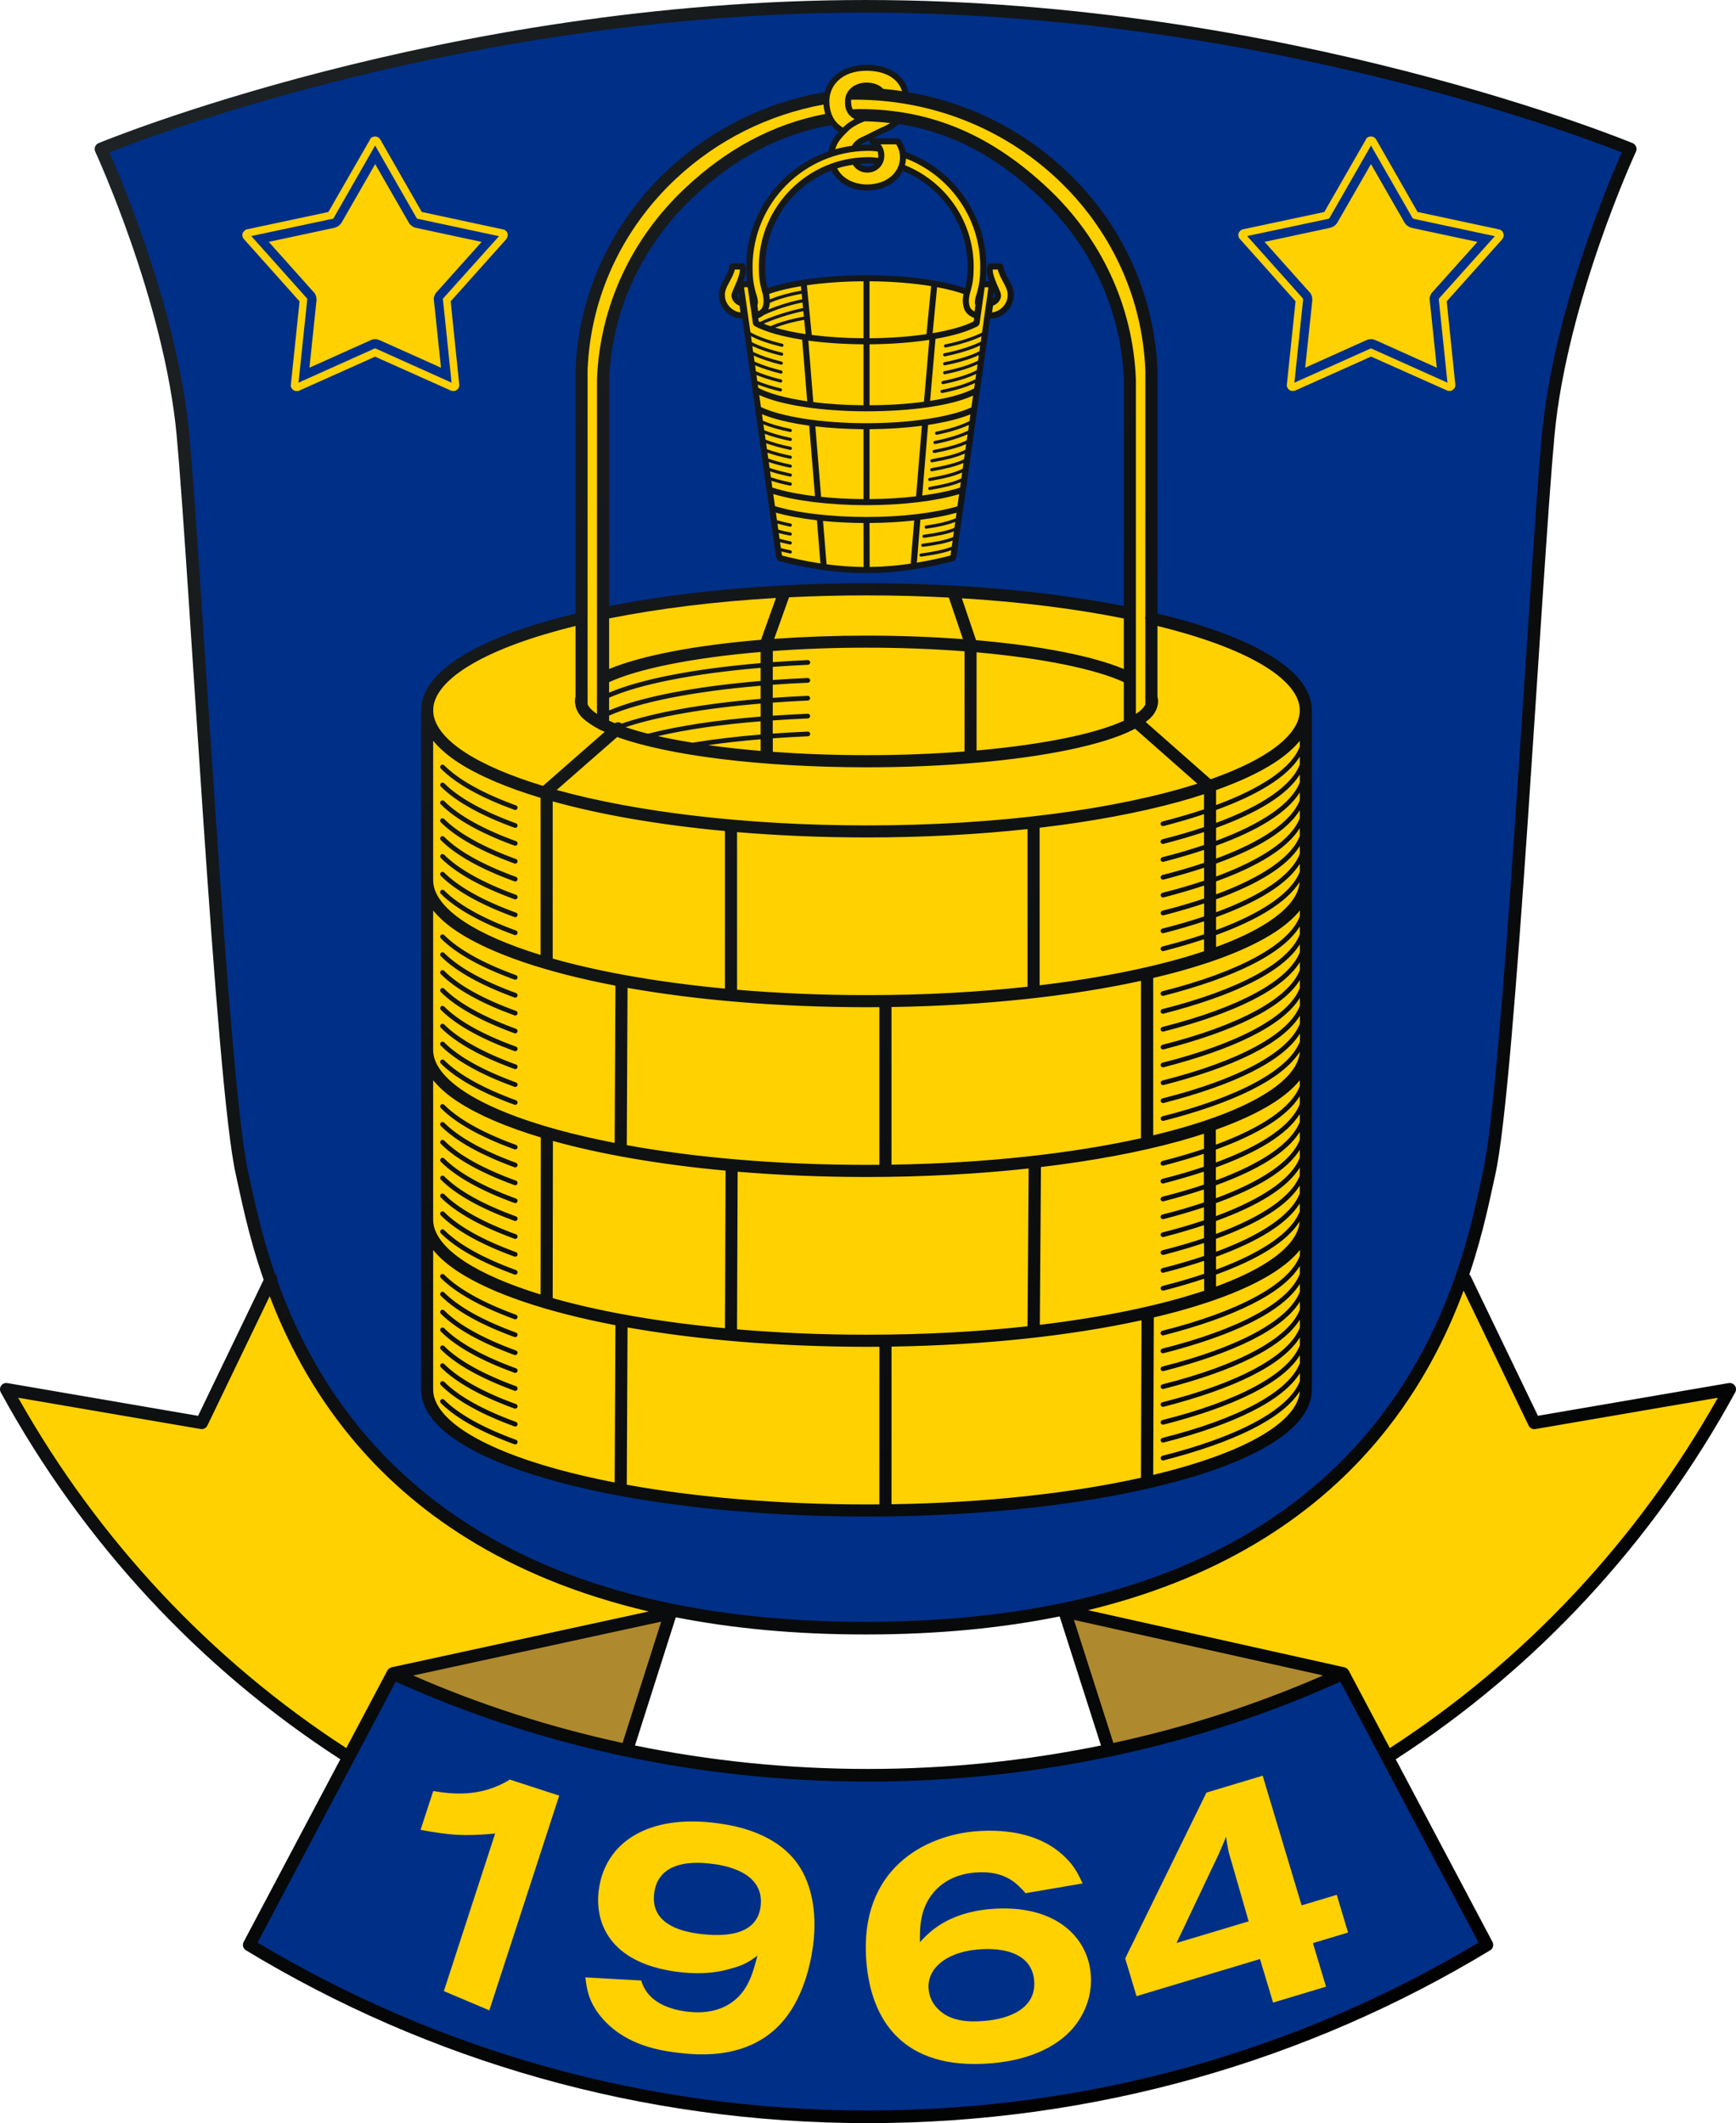
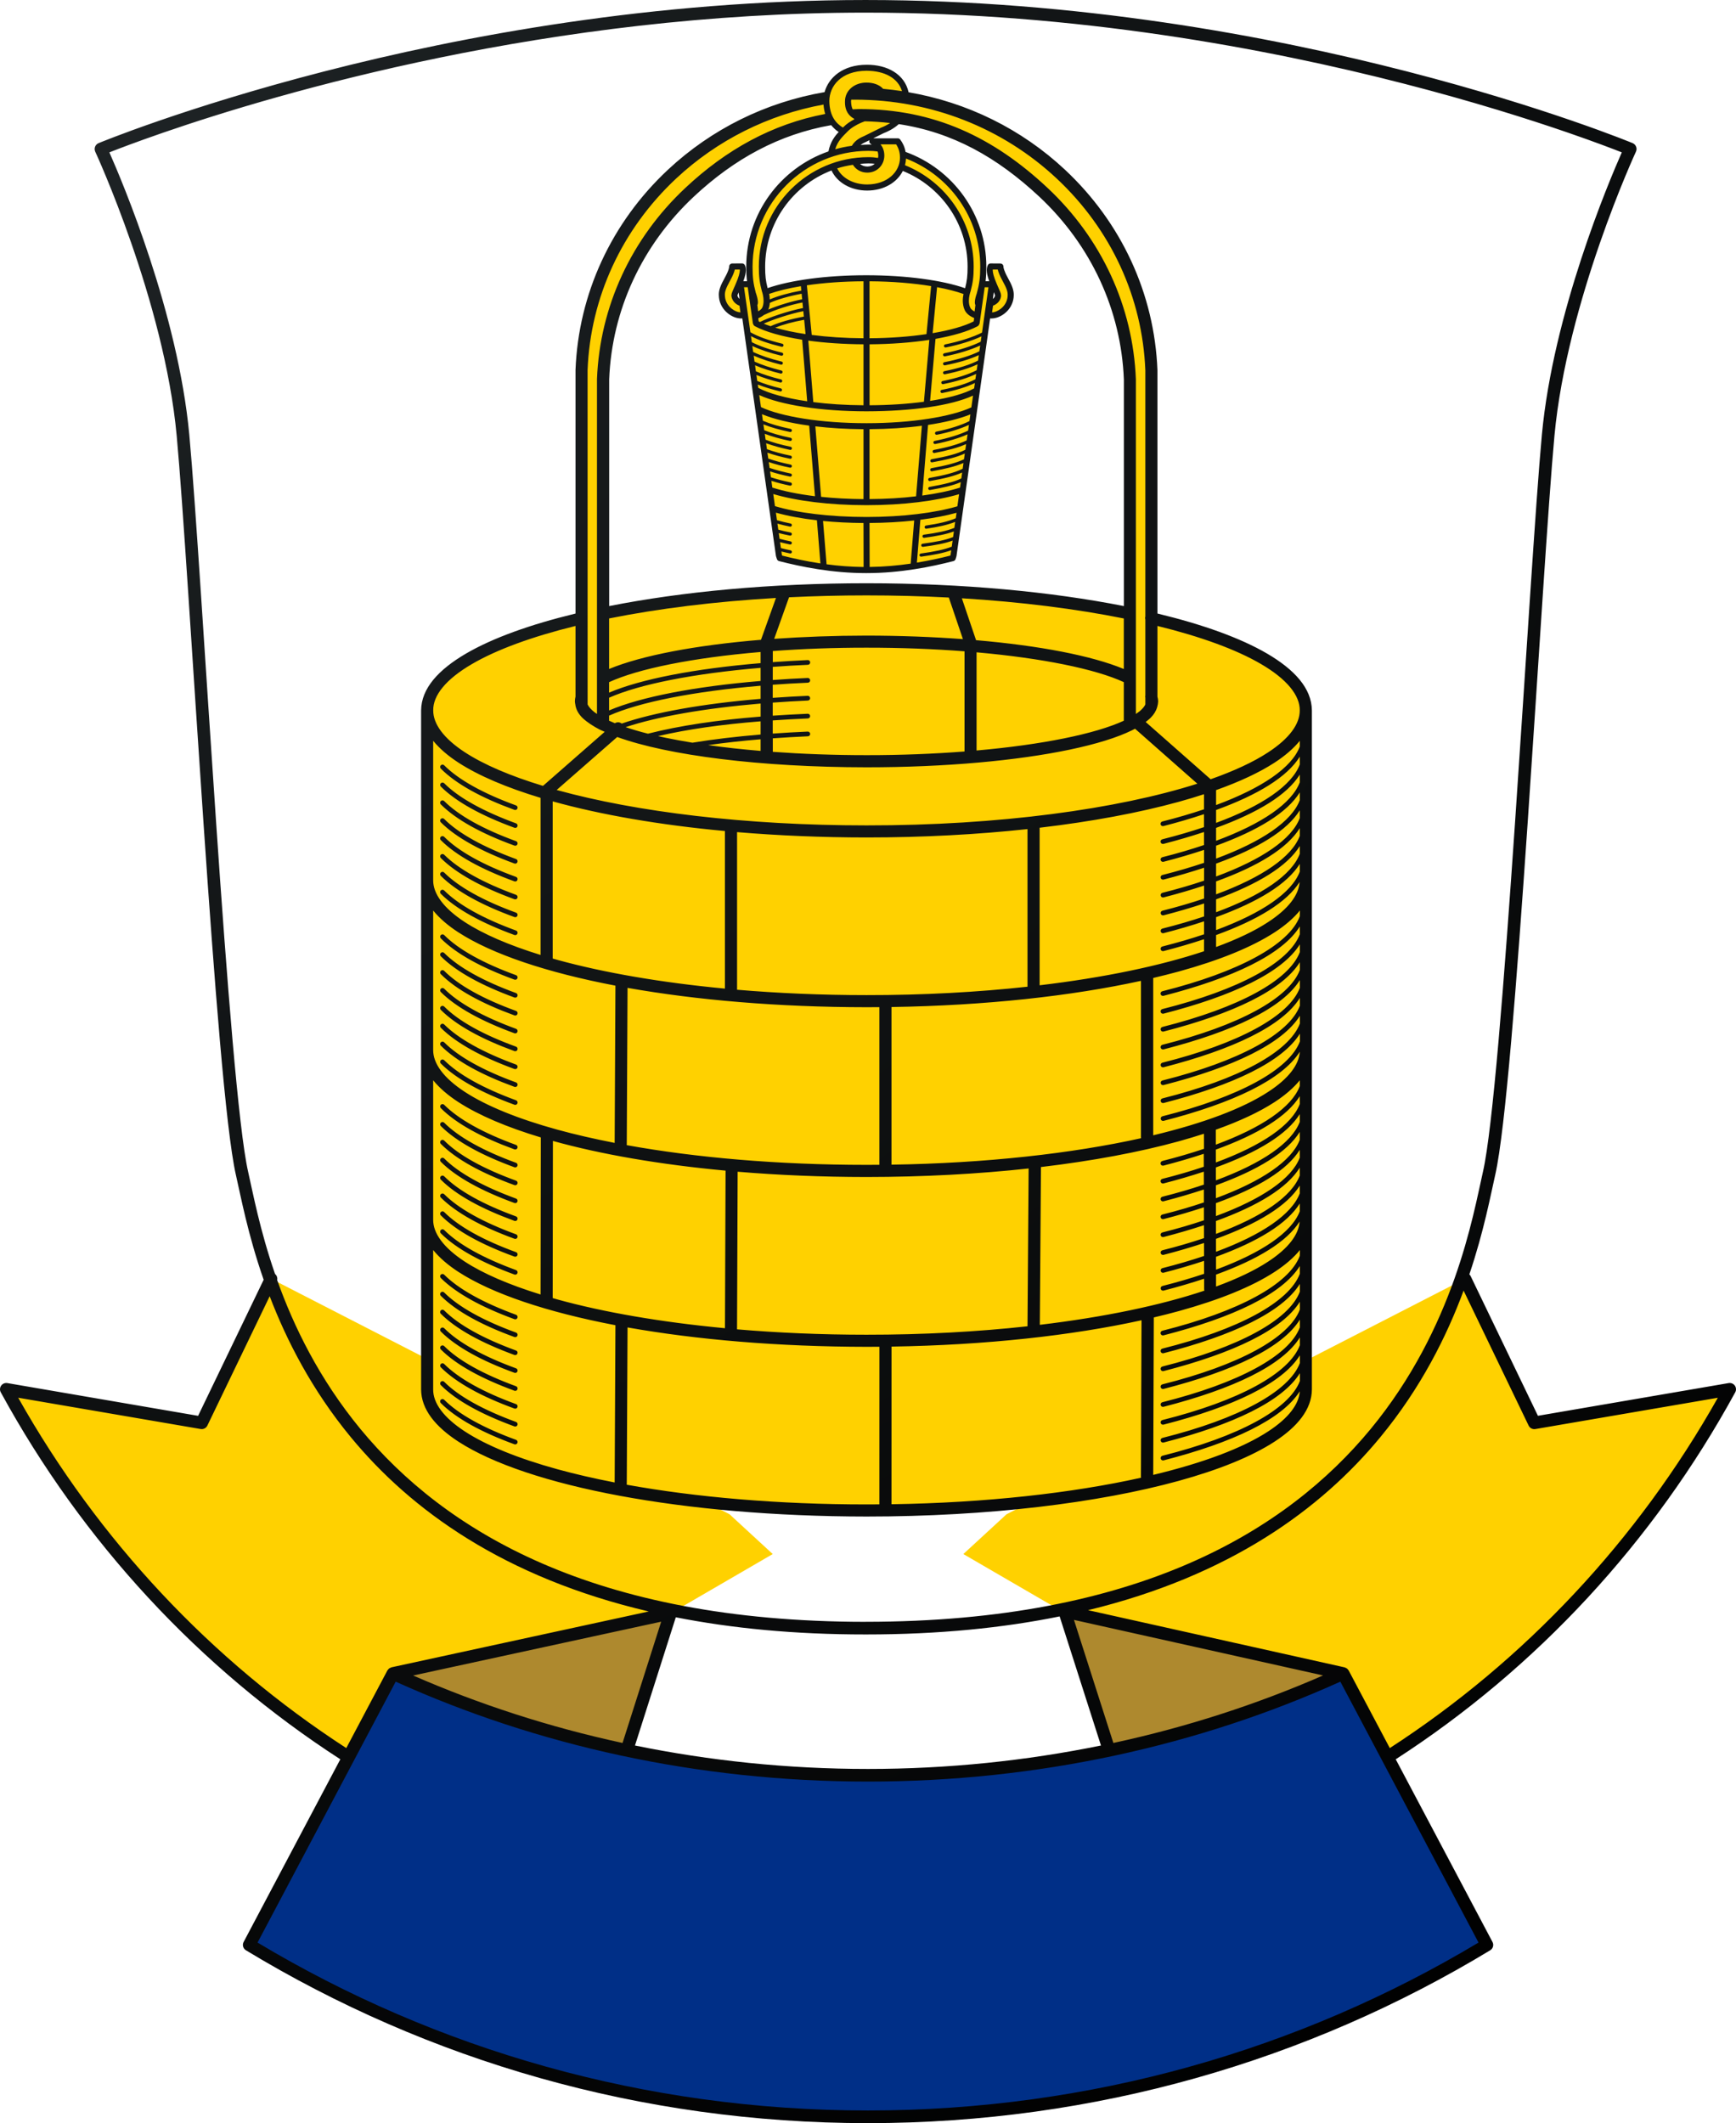
<svg xmlns="http://www.w3.org/2000/svg" xmlns:ns1="http://sodipodi.sourceforge.net/DTD/sodipodi-0.dtd" xmlns:ns2="http://www.inkscape.org/namespaces/inkscape" version="1.1" id="Layer_1" x="0px" y="0px" viewBox="0 0 5392.035 6593.8" xml:space="preserve" ns1:docname="Brondby IF (logo).svg" width="245.092" height="299.718" ns2:version="0.92.3 (2405546, 2018-03-11)">
  <defs id="defs40" />
  <ns1:namedview pagecolor="#ffffff" bordercolor="#666666" borderopacity="1" objecttolerance="10" gridtolerance="10" guidetolerance="10" ns2:pageopacity="0" ns2:pageshadow="2" ns2:window-width="1920" ns2:window-height="1017" id="namedview38" showgrid="false" scale-x="22" fit-margin-top="0" fit-margin-left="0" fit-margin-right="0" fit-margin-bottom="0" ns2:zoom="0.11789203" ns2:cx="2728.8085" ns2:cy="-3036.5652" ns2:window-x="-8" ns2:window-y="-8" ns2:window-maximized="1" ns2:current-layer="Layer_1" />
  <style type="text/css" id="style2">
	.st0{fill-rule:evenodd;clip-rule:evenodd;fill:#FFD100;}
	.st1{fill-rule:evenodd;clip-rule:evenodd;fill:#AE892E;}
	.st2{fill-rule:evenodd;clip-rule:evenodd;fill:#002F87;}
	.st3{fill:url(#SVGID_1_);}
</style>
  <path class="st0" d="m 1195.838,5525.9 c -3.9,-2.1 -7.8,-4.5 -11.7,-6.6 C 697.638,5234.8 293.938,4817.3 19.638,4314.7 l 606.9,104.1 215.6,-447.3 1423.9,731.4 134.1,123.5 z" id="path4" ns2:connector-curvature="0" style="clip-rule:evenodd;fill:#ffd100;fill-rule:evenodd" />
  <path class="st0" d="m 4196.338,5525.9 c 3.9,-2.1 7.8,-4.5 11.8,-6.6 486.5,-284.5 890.2,-702 1164.5,-1204.6 l -606.9,104.1 -215.6,-447.3 -1423.9,731.4 -134.1,123.5 z" id="path6" ns2:connector-curvature="0" style="clip-rule:evenodd;fill:#ffd100;fill-rule:evenodd" />
  <polygon class="st1" points="2051.8,5702.9 1375,5287.7 2241.3,5108 " id="polygon8" style="clip-rule:evenodd;fill:#ae892e;fill-rule:evenodd" transform="translate(-158.762,-97.9)" />
  <polygon class="st1" points="3657.9,5702.9 4334.7,5287.7 3465.5,5102.3 " id="polygon10" style="clip-rule:evenodd;fill:#ae892e;fill-rule:evenodd" transform="translate(-158.762,-97.9)" />
  <path class="st2" d="m 2695.738,6574.1 c 702.2,0 1360.4,-193.4 1922.7,-533.9 l -446.6,-843 c -440.5,201.8 -943.2,316.2 -1476.1,316.2 -532.9,0 -1034.9,-114.3 -1475.4,-316.2 l -446.4,843 c 562.1,340.5 1219.5,533.9 1921.8,533.9 z" id="path12" ns2:connector-curvature="0" style="clip-rule:evenodd;fill:#002f87;fill-rule:evenodd" />
  <g id="g20" transform="translate(-158.762,-97.9)">
    <g id="g18">
      <g id="g16">
-         <path class="st0" d="m 1504.4,5660.3 -39.4,120.6 c 93,16.8 131.6,20.2 231.6,11.6 l -159.2,489.2 141.2,59.7 217.1,-666.8 -153.5,-49.9 c -93.7,58.7 -189.4,43.4 -237.8,35.6 z m 887.1,100.6 c -221.2,-31.1 -352.2,60.1 -372.6,204 -14.5,102.4 31.9,227.1 237.5,256.1 61.5,8.6 118.2,7.1 173.8,-9.6 39.7,-10.4 56.2,-21.7 81.1,-39.5 -13.5,51.3 -27.4,104.5 -74,140.6 -54,42.5 -122.2,36 -149.4,32.3 -108.4,-15.3 -130.2,-72.6 -137.6,-96.1 L 1977,6239 c 3.9,32.5 8.2,70.5 43.3,115.9 70.3,90.8 178.4,109.2 229.5,116.3 76.4,10.7 270.2,31.9 372.2,-140 33.7,-57.2 52.3,-121.6 61.5,-186.2 16.6,-119 -9.6,-211 -53.8,-267.4 -73.2,-93.4 -200.7,-111.2 -238.2,-116.7 z m 129.4,260 c -12.1,85.5 -106.9,94.6 -195.8,82 -56.4,-8 -147.6,-32.5 -134.1,-127.4 11,-78.3 83,-99.1 167,-90.5 61.1,5.5 177.7,30.5 162.9,135.9 z m 715.3,5.8 c -136.7,11.4 -194.8,75.4 -220.1,103 -0.6,-46.6 -0.6,-110 49.9,-162.9 25.5,-26.4 64.8,-48.7 121.6,-53.4 94.6,-7.8 132,36.8 156.6,64.2 l 177.2,-30.3 c -14.1,-29.6 -24.5,-52.1 -52.1,-79.3 -71.5,-72.4 -177.8,-91 -280.8,-82.6 -151.1,12.5 -363,112.6 -338.7,405.7 14.7,178.5 111.6,337.7 387.8,314.8 133.3,-11 210.6,-60.7 250.4,-105.3 34.9,-38.8 64.6,-99.5 58.7,-170.9 -9.6,-120 -115.1,-219 -310.5,-203 z m -19,347.5 c -50.3,4.1 -109.6,2.8 -149.4,-41.5 -17.4,-19.8 -23.3,-40.3 -24.7,-57.2 -5.5,-64.2 54.2,-111.4 141.2,-121.8 72.2,-9.2 178.8,1.2 186.6,95.5 7,84.3 -73.8,118.4 -153.7,125 z m 1128.7,-274.4 -35.2,-117.1 -109.1,32.7 -121,-402.7 -174.6,52.5 -252.4,515.1 35.2,117.1 383.5,-115.3 40.7,135.3 164.4,-49.5 -40.7,-135.3 z m -532.9,32.5 122,-256.9 c 4.3,-7.8 32.5,-71.5 31.7,-74.4 2,13.7 4.1,28.4 7.2,42.9 2.9,13.5 7.2,27.6 11.5,41.7 l 51.7,179.4 z" id="path14" ns2:connector-curvature="0" style="clip-rule:evenodd;fill:#ffd100;fill-rule:evenodd" />
-       </g>
+         </g>
    </g>
  </g>
-   <path class="st2" d="m 2689.038,5056.5 c 1701.5,0 1874.9,-1143.9 1936.2,-1412.7 61.5,-268.8 144.3,-1869.2 183.4,-2292.1 39.2,-423.1 254.9,-889 254.9,-889 0,0 -1067.4,-443 -2374.9,-443 h -0.4 c -1307.4,0 -2374.7,443 -2374.7,443 0,0 215.7,465.9 254.9,889 39.2,422.9 122,2023.3 183.2,2292.1 61.5,268.8 234.7,1412.7 1936.4,1412.7 z" id="path22" ns2:connector-curvature="0" style="clip-rule:evenodd;fill:#002f87;fill-rule:evenodd" />
  <path class="st0" d="m 1873.638,1908.4 v -730 c 8.8,-220.2 104.1,-426.8 268.8,-580.9 128.6,-120.4 272.3,-198.5 438.1,-227.3 10.4,19 25.6,30.9 39.9,38 -14.9,15.1 -32.9,33.5 -38.4,69.3 l 3.7,-1 c -149,47.6 -257.5,187.6 -257.5,352.3 0,33.9 2.5,54.4 10.6,84.2 l 0.4,0.8 0.2,0.8 c 0.6,1.6 1.2,3.5 1.8,5.3 l -4.5,1.6 -5.3,-38.2 h -30.5 l 8,57.6 h -3.1 c -5.7,0.8 -9,-1 -14.3,-5.1 -5.3,-4.3 -8.8,-10.4 -9.4,-16.8 -0.6,-4.5 1.4,-7.4 12.3,-32.3 15.5,-35.6 15.3,-50.1 11.2,-58.5 l -30.7,0.4 c 0,0 1,10.8 -14.7,39 -16.5,29.6 -18.6,40.9 -17,55.6 1.6,16.8 10.6,32.7 24.3,43.5 13.5,10.6 27.8,15.5 43.7,13.1 h 3.3 l 105.7,746.1 2.5,8.2 c 68.5,17.8 163.1,37 267.6,37 h 1.8 c 104.5,0 199.1,-19.2 267.6,-37 l 2.5,-8.2 105.7,-746.1 h 3.5 c 16.1,2.4 30.3,-2.5 43.9,-13.1 13.7,-10.8 22.5,-26.6 24.3,-43.5 1.6,-14.7 -0.6,-26 -17,-55.6 -15.7,-28.2 -14.7,-39 -14.7,-39 l -30.7,-0.4 c -4.1,8.4 -4.3,22.9 11.1,58.5 11,24.9 12.7,27.8 12.3,32.3 -0.6,6.5 -4.1,12.5 -9.6,16.8 -5.1,4.1 -8.6,5.9 -14.1,5.1 h -3.5 l 8,-57.6 h -30.6 l -4.5,32.9 -3.1,-0.6 0.2,-1 0.4,-0.8 0.2,-0.8 c 8,-29.8 10.6,-50.3 10.6,-84.2 0,-161.3 -104,-298.8 -248.4,-349.1 l -1.4,-0.6 c -1.9,-16.4 -7.8,-29.4 -15.8,-39.7 h -78.7 c 8.6,5.1 17.6,12.1 23.1,22.9 -16.4,-1.8 -35.4,-2.9 -35.4,-2.9 -15.1,0 -30,1 -44.6,2.7 v -1.6 c 8.4,-17.6 26.2,-25.1 36,-29.4 l 51.5,-25.5 c 13.1,-5.1 38.4,-16.2 55.8,-38 170.1,26.2 311.9,105.5 444.8,229.8 164.7,154.1 260,360.6 268.6,580.9 v 730 c -227.9,-47 -511.2,-75 -817.9,-75 -307.2,0.2 -590.5,28.2 -818.6,75.1 z m 821.1,-1381.3 c -19.8,0 -33.9,-10.8 -40.1,-25.8 14.3,-1.8 28.6,-2.7 43.3,-2.7 0,0 18.4,1 36.4,3.3 -6.5,14.8 -20.8,25.2 -39.6,25.2 z m 109.8,-6.3 c 123.4,48 210.9,168 210.9,308 0,30.7 -2.2,47.4 -9.2,73.8 -0.4,1.2 -1,2.9 -1.6,4.9 -68.1,-25.8 -182.9,-42.7 -312.7,-42.7 h -1.8 c -129.6,0 -243.9,16.8 -312.1,42.5 -0.6,-2 -1.2,-3.5 -1.6,-4.7 -7,-26.4 -9.2,-43.1 -9.2,-73.8 0,-143.7 92.4,-266.3 220.8,-311.7 13.1,39.3 54.8,65.8 105.9,65.8 53.2,0 92.4,-27.4 105.9,-63.8 3.2,0.9 4.7,1.7 4.7,1.7 z m 1252,1685.8 c -2.9,-113.4 -188.5,-215 -479.6,-283.3 v -773.5 c -9,-231.4 -108.8,-447.5 -281.1,-608.5 -133.8,-125.2 -300.6,-206.5 -480.5,-236.8 v -4.1 c -5.9,-58.7 -57.2,-89.7 -123,-89.7 -79.1,0 -120,46.4 -124.5,93.8 -179.9,30.4 -346.3,111.8 -480,236.9 -172.1,160.9 -271.9,377.1 -280.9,608.5 v 773.5 c -291.1,68.3 -476.5,169.9 -479.4,283.3 h -0.2 v 2109.1 c 0,207.5 611,375.9 1364.7,375.9 753.7,0 1364.7,-168.4 1364.7,-375.9 V 2206.6 Z" id="path24" ns2:connector-curvature="0" style="clip-rule:evenodd;fill:#ffd100;fill-rule:evenodd" />
-   <path class="st0" d="m 1577.038,727.9 -0.7,-3.2 -1.3,-2.9 -1,-2 -0.4,-0.8 -2.7,-2.4 -2,-1.6 -3.2,-1.7 -3.2,-0.8 -252.5,-54.2 -128.9,-225.2 -2.1,-2.8 -2.2,-2.1 -2.5,-1.8 -0.7,-0.5 -2.7,-0.8 -2.3,-0.8 -3.5,-0.4 -3,0.2 -3.4,1 -1.8,0.5 -0.9,0.2 -2.8,2.2 -1.8,1.5 -0.9,0.8 -1.4,3.4 -129.2,224.7 -252.7,53.8 -2.5,0.6 -0.9,0.2 -2.7,1.9 -2,1.6 -2.2,2.6 -1.5,1.9 -1.6,2.8 -1,3.3 -0.2,0.8 0.3,3.2 0.2,2.2 0.7,3 1.3,2.9 2.2,3 173.1,193.8 -27,258.4 -0.2,2.2 -0.1,0.6 0.5,3 0.7,2.6 0.2,0.8 2.1,2.9 1.1,1.6 2.4,2.4 2.4,1.7 3.3,1.5 0.7,0.3 2.9,0.3 2.4,0.2 3.3,-0.2 3.2,-0.7 236.7,-105.9 235.8,105.4 2.6,0.8 3.2,0.5 3.6,-0.2 2.4,-0.2 1.4,-0.1 1.9,-1.4 -0.1,0.2 3,-1.8 2.2,-1.8 2,-2.2 1.3,-2.2 0.1,-0.2 0.3,-0.3 1.2,-3.2 0.2,-0.6 0.2,-3 0.2,-2.1 -26.8,-259.4 173.1,-193.6 0.9,-2.1 0.1,0.2 1.5,-2.8 1,-3.6 0.5,-2 0.2,-0.8 z m -201.5,200 27.1,260.5 -237.6,-106.7 -237.8,106.7 27.3,-260.5 -1.4,-1.6 -172.6,-193.2 254.7,-54.1 129.9,-227.1 130,227.1 254.8,54.5 z m -88,-221.7 -2.9,-1.2 -3.1,-1.8 -2.5,-2 v 0.4 l -2.9,-2.4 -2.6,-2.5 -2.1,-2.5 -1.8,-2.9 -104.3,-181.7 -104.3,181.7 v 0.4 l -2.2,2.7 -1.2,1.2 -0.4,0.2 -0.2,0.4 -0.4,0.8 -2.6,2.3 -2.5,2.4 -1.8,1 -0.8,0.4 -0.4,0.2 -0.2,0.4 -1.6,0.6 -1.6,0.8 -3.1,1.2 -3.3,1.2 -204,43.7 139.4,156 0.4,0.2 2.9,3.3 v 0.4 l 1.4,2.6 1.4,2.3 1,2.7 0.8,2.9 0.8,5.5 0.2,2.9 v 3.3 l -21.9,208.7 190.5,-85.6 6.7,-2.4 7,-0.6 h 3.3 l 3.5,0.6 6.5,2.4 h 0.4 l 190.7,85.6 -21.9,-208.7 -0.6,-3.7 0.2,-3.5 0.6,-3.5 1.2,-3.1 1.2,-3.5 1.4,-2.9 1.8,-3.1 2.5,-2.7 139.8,-156 -204.7,-43.9 z" id="path26" ns2:connector-curvature="0" style="clip-rule:evenodd;fill:#ffd100;fill-rule:evenodd" />
-   <path class="st0" d="m 4670.238,728 -0.7,-3.2 -1.3,-3 -1,-2 -1.1,-1.5 -2,-1.8 -2,-1.6 -3.2,-1.7 -3.2,-0.8 -252.7,-54.1 -128.7,-225.2 -2.1,-2.9 -2.3,-2.1 -2.5,-1.9 -1.5,-0.7 -1.9,-0.6 -2.2,-0.7 -3.5,-0.4 -3.2,0.2 -1.4,0.3 -2,0.8 -1.6,0.4 -1.8,0.9 -2,1.5 -1.7,1.5 -1.3,1.8 -1,2.3 -129.1,224.9 -252.7,53.8 -2.5,0.6 -1.6,0.7 -1.9,1.4 -2,1.5 -2.2,2.6 -1.5,1.9 -1.5,2.8 -0.9,3.3 -0.2,1.6 0.2,2.4 0.2,2.2 0.7,2.9 1.3,2.9 2.2,2.9 173.2,193.8 -27,258.4 -0.2,2.2 0.1,1.3 0.4,2.4 0.7,2.6 0.8,1.6 1.5,2.2 1,1.6 2.4,2.3 2.4,1.7 3.3,1.5 1.5,0.3 2.2,0.2 2.4,0.2 3.3,-0.2 3.2,-0.7 236.6,-105.9 235.8,105.2 2.2,0.9 3.6,0.7 3.7,-0.2 2.4,-0.2 2.2,-1 h 0.1 l 1.7,-0.7 2.2,-1.4 2.2,-1.8 2,-2.2 1.3,-2.2 0.1,-0.3 0.7,-1.1 0.8,-2.2 0.3,-1.3 0.2,-2.3 0.2,-2.1 -26.8,-259.4 172.6,-193 0.8,-1.3 0.6,-1.4 0.1,0.2 1.5,-2.8 1,-3.6 0.5,-2 0.1,-1.6 z m -200,198.3 -1.3,3.8 26.9,258.4 -235.6,-105.7 h -4 l -235.8,105.7 27.1,-258.4 -1.2,-3.8 -172.6,-193.2 252.5,-53.6 3.2,-2.4 128.9,-225.1 128.9,225.1 3.2,2.4 252.5,54 z m -89.5,-220.1 -2.9,-1.2 -3.1,-1.8 -2.8,-2 v 0.4 l -2.7,-2.4 -2.6,-2.5 -2.2,-2.5 -2,-2.9 -104.2,-181.7 -104.4,181.7 v 0.4 l -2.1,2.7 -1.2,1.2 -0.4,0.2 -0.2,0.4 -0.4,0.8 -2.5,2.3 -2.5,2.4 -1.8,0.8 -0.8,0.6 -0.4,0.2 -0.2,0.4 -1.6,0.6 -1.6,0.8 -3.1,1.2 -3.3,1.2 -204,43.7 139.4,156 0.4,0.2 2.9,3.3 v 0.4 l 1.4,2.6 1.2,2.3 1.2,2.7 0.8,2.9 0.8,5.5 0.2,2.9 v 3.3 l -22.1,208.7 190.7,-85.8 6.7,-2.2 7,-0.6 h 3.3 l 3.5,0.6 6.5,2.2 h 0.4 l 190.7,85.8 -21.9,-208.7 -0.6,-3.7 0.2,-3.5 0.6,-3.5 1.2,-3.1 1.2,-3.5 1.4,-2.9 1.8,-3.1 2.5,-2.7 139.8,-156 -204.4,-43.7 z" id="path28" ns2:connector-curvature="0" style="clip-rule:evenodd;fill:#ffd100;fill-rule:evenodd" />
  <radialGradient id="SVGID_1_" cx="345.76" cy="-1563.728" r="7539.367" gradientTransform="translate(-158.762,1706.1)" gradientUnits="userSpaceOnUse">
    <stop offset="0" style="stop-color:#1F2426" id="stop30" />
    <stop offset="1" style="stop-color:#000000" id="stop32" />
  </radialGradient>
  <path class="st3" d="m 1597.838,4430 c 0.8,0.3 1.7,0.4 2.5,0.4 3,0 5.8,-1.9 6.9,-4.8 1.4,-3.8 -0.6,-8 -4.3,-9.4 -101.6,-37.2 -178.4,-79.6 -223.3,-124.8 -2.9,-2.9 -7.5,-2.9 -10.4,0 -2.9,2.8 -2.9,7.5 0,10.4 v 0 c 47.5,47.7 125.8,90.6 228.6,128.2 z m 5,-69.3 c -101.6,-37 -178.3,-79.6 -223.2,-124.6 -2.9,-2.9 -7.5,-2.9 -10.4,0 -2.8,2.9 -2.8,7.5 0,10.4 v 0 c 47.5,47.5 125.8,90.5 228.6,128 0.8,0.3 1.7,0.4 2.5,0.4 3,0 5.8,-1.8 6.9,-4.8 1.4,-3.8 -0.6,-8.1 -4.4,-9.4 z m 0,-55.5 c -101.6,-37.2 -178.4,-79.6 -223.2,-124.7 -2.9,-2.9 -7.5,-2.9 -10.4,0 -2.9,2.8 -2.9,7.5 0,10.4 47.6,47.7 125.8,90.5 228.6,128.2 0.8,0.3 1.6,0.4 2.5,0.4 3,0 5.8,-1.9 6.9,-4.8 1.4,-3.8 -0.6,-8.1 -4.4,-9.5 z m -2.5,-346.5 c 3,0 5.9,-1.9 6.9,-4.8 1.4,-3.8 -0.6,-8 -4.4,-9.4 -101.6,-37.1 -178.4,-79.6 -223.2,-124.6 -2.9,-2.9 -7.6,-2.9 -10.4,0 -2.9,2.9 -2.9,7.5 0,10.4 47.5,47.5 125.8,90.3 228.6,128 0.8,0.2 1.6,0.4 2.5,0.4 z m -2.5,-56.1 c 0.8,0.3 1.7,0.4 2.5,0.4 3,0 5.8,-1.9 6.9,-4.8 1.4,-3.8 -0.6,-8 -4.4,-9.4 -101.6,-37 -178.3,-79.5 -223.2,-124.6 -2.9,-2.9 -7.5,-2.9 -10.4,0 -2.9,2.9 -2.9,7.5 0,10.4 47.5,47.7 125.8,90.6 228.6,128 z m 3790.6,400.7 c -4.4,-6.1 -11.9,-9.2 -19.3,-7.9 l -592.3,101.6 -209.1,-434.1 c -1,-2 -2.4,-3.7 -3.9,-5.1 45.5,-134.8 66.2,-247 80.5,-309.7 31.4,-138.4 67.1,-604.1 100.5,-1091.3 33.3,-486.6 63.8,-992.7 83.3,-1203.4 19.3,-208.9 82.6,-430 141.1,-598.5 58.5,-168.5 112,-283.7 112.1,-284.1 2.2,-4.8 2.4,-10.4 0.4,-15.3 -1.9,-4.9 -5.8,-8.9 -10.7,-11 -1.3,-0.4 -1070.4,-444.4 -2382.4,-444.5 h -0.4 c -1311.8,0.1 -2380.9,444.1 -2382.2,444.6 -4.9,2 -8.8,6.1 -10.7,11 -1.9,4.9 -1.7,10.5 0.4,15.3 0.2,0.3 53.5,115.6 112,284.1 58.5,168.5 121.9,389.6 141.1,598.5 19.5,210.7 50,716.8 83.3,1203.4 33.4,487.2 69,952.9 100.4,1091.3 15,65.2 36.8,184.1 86.4,326.3 l -203.6,422.6 -592.4,-101.7 c -7.4,-1.3 -14.9,1.8 -19.3,7.9 -4.3,6.1 -4.9,14.2 -1.2,20.8 C 256.038,4788.8 619.638,5181 1057.038,5463.8 l -300.3,567.3 c -4.9,9.2 -1.7,20.5 7.2,25.9 565,342.3 1226,536.8 1931.8,536.8 705.8,0 1367.6,-194.5 1932.8,-536.8 8.9,-5.4 12,-16.7 7.1,-25.9 l -300.5,-567.3 c 437.3,-282.7 800.9,-675.1 1054.5,-1139.7 3.6,-6.6 3.1,-14.7 -1.2,-20.8 z M 770.738,3639.4 c -29.9,-130.4 -66.4,-599.3 -99.5,-1085.3 -33.3,-486.5 -63.7,-992.1 -83.3,-1204.3 -35.2,-377.7 -207.9,-785.4 -248.2,-876.6 27.4,-10.8 84.5,-32.7 167.4,-61.3 C 867.238,287.7 1711.038,39.1 2688.238,39.2 h 0.4 c 651.5,0 1243.8,110.5 1672.9,220.9 214.6,55.2 388.4,110.5 508.4,151.8 82.9,28.6 139.9,50.5 167.4,61.3 -40.3,91.2 -213.1,498.9 -248.2,876.6 -19.6,212.2 -50.1,717.8 -83.4,1204.3 -33.2,485.9 -69.6,954.9 -99.7,1085.3 -30.8,135.3 -88.9,483.6 -349,799 -260.2,314.9 -721.5,598.1 -1568,598.4 v 0.1 h -1 c -846.6,-0.3 -1308,-283.6 -1568.2,-598.5 C 991.038,4282.2 911.738,4118 860.838,3975.5 c 1.5,-7.2 -1,-14.3 -6.6,-19 -47.3,-136.8 -68.6,-251.8 -83.5,-317.1 z M 2099.038,5022.8 c 173.1,34.1 368.4,53.4 589,53.3 l 1,-0.1 v 0.1 h 1.3 c 225.8,0 424.9,-20.3 600.9,-56 l 128.4,400.9 c -232.5,47.4 -474.8,72.8 -723.9,72.8 -249.1,0 -491.2,-25.4 -723.5,-72.8 z m -165.4,390.3 c -227.7,-49.2 -445.4,-120 -650.4,-209.5 l 770.4,-167.2 z m 1402.1,-382.2 773.7,172.5 c -205.2,89.6 -423.2,160.5 -651.3,209.7 z m -3279.2,-690 566.7,97.2 c 8.6,1.5 17.1,-2.9 20.9,-10.8 l 193.5,-401.6 c 52.4,136.8 130.7,290.7 252,437.7 186.9,226.8 476.1,436 925.4,541.3 l -798.8,173.4 c -0.4,0.1 -0.6,0.3 -0.9,0.4 -1.4,0.4 -2.7,1.1 -4.1,1.8 -0.9,0.5 -1.9,0.9 -2.7,1.5 -1,0.7 -1.7,1.7 -2.5,2.7 -0.9,1 -1.8,1.9 -2.4,3 -0.1,0.2 -0.3,0.4 -0.5,0.6 l -127.6,240.9 C 656.138,5157.1 305.538,4783.3 56.538,4340.9 Z M 4592.338,6033 c -555.8,332.8 -1204.7,521.5 -1896.7,521.5 -692.1,0 -1340.1,-188.8 -1895.7,-521.5 l 429.1,-810.3 c 439,198.3 937.7,310.3 1466.7,310.3 528.9,0 1028.4,-112.1 1467.4,-310.3 z m -275.6,-604 -127.7,-240.9 c -0.1,-0.2 -0.3,-0.3 -0.5,-0.6 -0.6,-1.1 -1.6,-2 -2.4,-3 -0.8,-0.9 -1.5,-1.9 -2.5,-2.6 -0.8,-0.6 -1.8,-1 -2.7,-1.5 -1.3,-0.7 -2.6,-1.4 -4.1,-1.8 -0.3,-0.1 -0.5,-0.3 -0.9,-0.4 l -796.4,-177.5 c 439.3,-106.6 723.2,-313.4 907.7,-537.2 126.5,-153.3 206.4,-314.1 258.7,-455.3 l 202,419.2 c 3.8,7.9 12.3,12.3 21,10.8 l 566.7,-97.2 c -249,442.2 -599.6,816.3 -1018.9,1088 z m -2893.1,-951.8 c 214.3,138.9 700,232.3 1267.7,232.7 378.2,0 720.6,-42.2 969.8,-110.8 124.7,-34.4 226.1,-75.3 297.8,-121.9 71.1,-46.4 115.4,-100.1 115.8,-162.1 v -526.8 c 0,-0.1 0,-0.3 0,-0.4 0,-0.1 0,-0.1 0,-0.2 v -526.6 c 0,-0.1 0,-0.3 0,-0.4 0,-0.1 0,-0.1 0,-0.2 v -526.6 c 0,-0.1 0,-0.3 0,-0.4 0,-0.1 0,-0.1 0,-0.2 v -526.6 c 0,-0.1 0,-0.3 0,-0.4 -0.7,-68.6 -54,-126.7 -139.3,-176.6 -83,-48.4 -199.2,-90.2 -340.4,-124.3 v -755.8 c -9.4,-237.1 -111.5,-458 -287.1,-622.4 -135.5,-126.8 -304,-209.3 -485.9,-240.7 -12.2,-56.4 -66.7,-85.9 -130.3,-85.4 -73.9,0.1 -118,39.6 -130.6,85 -182.2,31.3 -351,114.4 -486.7,241.2 -175.6,164.3 -277.7,385.3 -286.9,621.6 v 756.6 c -141.3,34.2 -257.6,76.1 -340.5,124.5 -85.1,49.9 -138.4,107.8 -139.1,176.3 0,0 0,0 0,0.1 v 2108.7 c 0.3,62 44.5,115.7 115.7,162.1 z m 1307.7,194.9 c -13.3,0.1 -26.5,0.2 -39.9,0.2 -275.2,0 -531.1,-22.6 -744.7,-61.2 l 2.4,-488.5 c 214.3,38.1 468.7,59.9 742.3,60.2 13.4,0 26.7,-0.1 40,-0.2 z m 3.8,-4223.7 h 48.3 c 7,10.5 11.8,23.7 11.9,41.3 0,43.7 -38.9,82.9 -101.8,83.2 -43.7,-0.1 -78.6,-20.3 -93.2,-50 15.8,-5 32.1,-8.6 48.8,-11.1 8.9,14.4 24.8,24.4 44.8,24.3 31.1,0 52.8,-24.4 52.8,-52.8 0.1,-14.7 -4.8,-26.1 -11.6,-34.9 z m 201.6,630.8 c 0.3,0 0.6,0 1,-0.1 42.5,-8.5 83.2,-21.4 110.7,-34.5 l -2.4,16.7 c -26.1,13.2 -68.6,27.1 -113,35.8 -2.7,0.5 -4.4,3.1 -3.8,5.8 0.5,2.3 2.5,3.9 4.8,3.9 0.3,0 0.7,0 1,-0.1 41.9,-8.2 81.9,-20.8 109.4,-33.7 l -2.6,18.1 c -25.4,13 -63.8,25 -108.8,33.8 -2.6,0.5 -4.4,3.1 -3.8,5.8 0.5,2.3 2.5,4 4.8,4 0.3,0 0.6,0 1,-0.1 42.1,-8.3 78.8,-19.2 105.2,-31.7 l -2.4,17 c -24.9,12.7 -59.9,23.9 -104.8,32.9 -2.7,0.5 -4.4,3.1 -3.8,5.8 0.5,2.3 2.5,3.9 4.8,3.9 0.3,0 0.6,0 1,-0.1 42.2,-8.5 75.6,-18.9 101.2,-31 l -2.6,18.3 c -25.2,13.1 -60.2,24.5 -106,33.7 -2.7,0.5 -4.4,3.1 -3.9,5.8 0.5,2.3 2.5,3.9 4.8,3.9 0.3,0 0.7,0 1,-0.1 42.9,-8.6 76.6,-19.2 102.4,-31.7 l -2.4,16.6 c -25.1,13 -59.8,24.2 -104.7,33 -2.7,0.5 -4.4,3.1 -3.8,5.8 0.5,2.3 2.5,4 4.8,4 0.3,0 0.6,0 1,-0.1 42.1,-8.3 75.5,-18.7 101.2,-31 l -2.4,16.6 c -29.4,16.2 -77,29.6 -136.8,38.9 l 16.8,-192.6 c 55,-9.7 100.1,-23 130.5,-39.1 l 2.3,-1.7 1.5,-1.6 2.6,-5.3 15.9,-112.5 h 11.6 l -19.9,140.6 c -25.9,13.4 -69.2,27.7 -114.3,36.7 -2.7,0.5 -4.4,3.1 -3.9,5.8 0.4,2.2 2.5,3.8 4.8,3.8 z m -27.7,271.1 c 0.3,0 0.6,0 1,-0.1 38.3,-7.5 74.5,-18.9 99.4,-30.6 l -2.5,17.8 c -24.6,11.9 -62.9,24 -103.9,31.9 -2.7,0.5 -4.4,3.1 -3.9,5.7 0.5,2.3 2.5,4 4.8,4 0.3,0 0.6,0 1,-0.1 38.6,-7.5 74.7,-18.5 100.3,-30 l -2.7,18.8 c -24.3,11.7 -60.1,21.8 -101.9,29.6 -2.7,0.5 -4.4,3.1 -3.9,5.7 0.4,2.4 2.5,4 4.8,4 0.3,0 0.6,0 0.9,-0.1 39.1,-7.4 73.2,-16.5 98.4,-27.7 l -2.5,17.6 c -24.9,12.8 -57.8,21 -104.7,29.4 -2.7,0.5 -4.4,3.1 -4,5.7 0.4,2.4 2.5,4 4.8,4 0.3,0 0.6,0 0.9,-0.1 43.6,-7.8 75.7,-15.4 101.3,-27.3 l -2.5,17.9 c -24.5,11.6 -56.5,19.6 -101,27.6 -2.7,0.5 -4.4,3 -3.9,5.7 0.4,2.4 2.5,4 4.8,4 0.3,0 0.6,0 0.9,-0.1 41.4,-7.5 72.5,-14.9 97.6,-25.7 l -2.5,17.9 c -24.8,12.3 -57.2,20.3 -103.1,28.5 -2.7,0.5 -4.4,3 -3.9,5.7 0.4,2.4 2.5,4 4.8,4 0.3,0 0.6,0 0.9,-0.1 42.6,-7.6 74.3,-15 99.7,-26.4 l -2.6,18.3 c -24.1,11.6 -54.1,18.4 -98.8,26.4 -2.7,0.4 -4.4,3 -3.9,5.7 0.4,2.4 2.5,4 4.8,4 0.3,0 0.6,0 0.9,-0.1 41.4,-7.4 70.9,-13.8 95.4,-24.5 l -2.4,17 c -31.8,10.1 -71.8,18.6 -117.3,24.7 l 18,-219.4 c 52.9,-7.9 97.9,-19.1 131.5,-32.7 l -2.9,20.8 c -23.6,12.1 -62.1,24.8 -103,32.7 -2.7,0.6 -4.4,3.2 -3.9,5.8 0.5,2.5 2.5,4.1 4.8,4.1 z m -32.4,291.7 c 0.2,0 0.5,0 0.7,0 37.1,-5.4 66,-11.8 89.5,-21.1 l -2.6,18.5 c -23.5,9.6 -53.9,15.6 -94.9,21.2 -2.7,0.4 -4.6,2.9 -4.2,5.5 0.3,2.5 2.4,4.2 4.9,4.2 0.2,0 0.4,0 0.7,0 38.4,-5.3 68,-10.9 92,-19.8 l -2.4,17.4 c -23.5,9.6 -53.1,15.1 -94.8,20.7 -2.7,0.4 -4.6,2.9 -4.2,5.5 0.3,2.5 2.4,4.2 4.9,4.2 0.2,0 0.4,0 0.7,0 39,-5.3 67.9,-10.4 91.9,-19.4 l -2.7,18.9 c -24,9.2 -53.1,15.3 -96.1,21.3 -2.7,0.4 -4.6,2.8 -4.1,5.5 0.3,2.4 2.4,4.2 4.8,4.2 0.2,0 0.5,0 0.7,0 40.3,-5.6 69,-11.3 93.1,-19.9 l -2,14 -0.8,2.6 c -30.2,7.7 -65.4,15.5 -103.9,21.8 l 10.8,-133.1 c 42.4,-5.4 80.2,-12.8 112.4,-21.7 l -2.4,17 c -23,9.9 -52.8,16.8 -92.5,22.6 -2.7,0.4 -4.6,2.9 -4.2,5.5 0.1,2.7 2.3,4.4 4.7,4.4 z m -185.3,-36.4 c -114.3,0 -216.4,-13.1 -284.3,-33.7 l -5.3,-37.6 c 70.8,21.2 173.9,34.6 289.6,34.6 114.5,0 216.8,-13.2 287.6,-34.1 l -5.3,37.6 c -68.1,20.1 -169.4,33.2 -282.3,33.2 z m 148.1,10.9 -10.9,134 c -39.7,5.8 -82.5,9.8 -127.4,10.3 l -0.4,-136.6 c 49.1,-0.3 95.8,-3 138.7,-7.7 z m -157.1,144.4 c -40.2,-0.4 -78.8,-3.5 -115,-8.4 l -11,-134.5 c 39.2,3.8 81.5,6 125.7,6.3 z m -226.7,-51.7 v 0 c -10.6,-2.1 -20.5,-4.5 -30.2,-7 l -2.6,-18.4 c 9.8,2.5 20,4.9 30.8,7.2 0.3,0.1 0.6,0.1 1,0.1 2.3,0 4.3,-1.6 4.8,-3.9 0.6,-2.6 -1.2,-5.2 -3.8,-5.8 -12.2,-2.5 -23.5,-5.2 -34.3,-8.1 l -2.5,-17.7 c 10.7,2.9 20,4.7 34.8,7.8 0.3,0.1 0.6,0.1 1,0.1 2.3,0 4.3,-1.6 4.8,-3.9 0.6,-2.6 -1.2,-5.2 -3.8,-5.8 -16.8,-3.5 -26.2,-5.4 -38.3,-8.9 l -2.6,-18.7 c 12.2,3.3 25.1,6.5 39,9.3 0.3,0.1 0.7,0.1 1,0.1 2.2,0 4.3,-1.6 4.7,-3.9 0.6,-2.7 -1.2,-5.3 -3.8,-5.8 -15.2,-3.1 -29.3,-6.6 -42.4,-10.3 l -3.3,-23.5 c 35.7,10.1 78.8,18.2 127.4,23.7 l 10.9,134 c -44.5,-6.7 -84.8,-15.7 -118.9,-24.3 l -0.9,-2.7 -1.4,-10.1 c 8.6,2.1 17.4,4.2 26.7,6.1 0.3,0.1 0.6,0.1 1,0.1 2.3,0 4.3,-1.6 4.8,-3.9 0.5,-2.6 -1.2,-5.2 -3.9,-5.8 z m 0.1,-210.8 c -22.9,-4.8 -43.3,-10.2 -61.3,-16.1 l -2.6,-18.2 c 18.3,6 39,11.3 61.9,16.1 0.3,0.1 0.7,0.1 1,0.1 2.2,0 4.3,-1.6 4.8,-3.9 0.6,-2.7 -1.1,-5.2 -3.8,-5.8 -24.6,-5.2 -46.5,-11 -65.4,-17.4 l -2.6,-18.2 c 19.2,6.5 41.3,12.4 66,17.4 0.3,0.1 0.6,0.1 1,0.1 2.3,0 4.3,-1.6 4.8,-3.9 0.6,-2.6 -1.2,-5.2 -3.8,-5.7 v 0 c -26.4,-5.4 -49.7,-11.8 -69.5,-18.7 l -2.6,-18.3 c 20.2,7.1 43.6,13.4 70.2,18.8 0.3,0.1 0.7,0.1 1,0.1 2.3,0 4.3,-1.6 4.7,-3.9 0.6,-2.6 -1.2,-5.2 -3.8,-5.7 v 0 c -28.3,-5.8 -53,-12.6 -73.6,-20.2 l -2.6,-18.4 c 21.1,7.7 46,14.6 74.3,20.6 0.3,0.1 0.6,0.1 1,0.1 2.3,0 4.3,-1.6 4.8,-3.9 0.6,-2.6 -1.2,-5.3 -3.8,-5.8 -30.3,-6.3 -56.5,-13.7 -77.9,-22 l -2.6,-18.3 c 22,8.4 48.2,15.8 78.4,22.1 0.3,0.1 0.7,0.1 1,0.1 2.3,0 4.3,-1.6 4.8,-3.9 0.6,-2.7 -1.2,-5.3 -3.8,-5.8 v 0 c -32.3,-6.7 -59.8,-14.7 -82,-23.6 l -2.6,-18.2 c 22.7,9.1 50.4,17 82.6,23.6 0.3,0.1 0.6,0.1 1,0.1 2.3,0 4.3,-1.6 4.8,-3.9 0.6,-2.7 -1.2,-5.2 -3.8,-5.8 v 0 c -34.4,-7 -63.4,-15.6 -86.2,-25.3 l -2.9,-20.3 c 36.5,15.1 87,27.3 146.7,35.5 l 18,219.2 c -52,-6.4 -97.3,-15.6 -132.5,-26.9 l -2.9,-20.8 c 17.3,5.5 36.5,10.5 57.8,14.9 0.3,0.1 0.6,0.1 1,0.1 2.3,0 4.3,-1.6 4.8,-3.9 0.5,-2.9 -1.2,-5.6 -3.8,-6.1 z m 76.7,-174.3 c 45.7,5.4 96.3,8.5 149.6,8.9 v 217.1 c -46.5,-0.3 -90.9,-2.8 -131.7,-7.1 z m 168.3,225.9 v -217.1 c 58.4,-0.4 113.5,-4.1 162.6,-10.6 l -18,219.1 c -44.2,5.3 -93,8.3 -144.6,8.6 z m -9.3,-235.7 c -142.2,0.1 -266.2,-20.8 -327.9,-50 l -5.3,-37.3 c 67.7,30.8 191,50.3 333.1,50.4 143,-0.2 264,-18 330.9,-48.8 l -5.2,36.6 c -62.4,28.7 -185.1,49.2 -325.6,49.1 z m -266.3,-108.1 v 0 c -28.2,-6.8 -52.8,-14.6 -73.1,-23 l -2.6,-18.6 c 20.9,8.6 45.8,16.5 74.2,23.3 0.4,0.1 0.8,0.1 1.2,0.1 2.2,0 4.2,-1.5 4.7,-3.7 0.6,-2.6 -1,-5.3 -3.6,-5.9 -30.6,-7.4 -56.8,-16 -78.1,-25.2 l -2.6,-18.7 c 22,9.4 48.6,18.1 79.4,25.7 0.4,0.1 0.8,0.1 1.2,0.1 2.2,0 4.2,-1.5 4.7,-3.7 0.6,-2.6 -0.9,-5.3 -3.6,-5.9 -33.1,-8.2 -61.1,-17.6 -83.3,-27.6 l -2.6,-18.6 c 22.9,10.3 51.3,19.8 84.6,28 0.4,0.1 0.8,0.1 1.1,0.1 2.2,0 4.2,-1.5 4.8,-3.7 0.6,-2.6 -1,-5.3 -3.6,-5.9 -35.7,-8.7 -65.7,-19 -88.6,-29.9 l -2.6,-18.6 c 23.7,11.3 54,21.6 89.9,30.2 0.4,0.1 0.8,0.1 1.2,0.1 2.2,0 4.2,-1.5 4.8,-3.7 0.6,-2.6 -1,-5.3 -3.6,-5.9 -38.4,-9.2 -70.3,-20.5 -93.8,-32.4 l -2.7,-18.8 c 24,12.6 55.1,23.2 95.1,33 0.4,0.1 0.8,0.1 1.2,0.1 2.2,0 4.2,-1.5 4.7,-3.7 0.6,-2.6 -1,-5.3 -3.6,-5.9 -43.3,-10.6 -75.7,-22.2 -99.2,-35.7 l -19.8,-139.7 h 11.5 l 4.8,33.8 c -0.1,1.4 0.1,2.8 0.6,4.2 l 10.7,74.6 2.2,4.8 1.4,1.6 2.7,2.1 c 33.4,17.6 84.4,32 146.7,41.8 l 15.6,191.2 c -66.5,-9.7 -119.9,-24.4 -152,-41.7 l -1.4,-10.2 c 19.9,7.8 43,14.9 69.2,21.3 0.4,0.1 0.8,0.1 1.2,0.1 2.2,0 4.2,-1.5 4.7,-3.7 0.5,-2.6 -1.1,-5.2 -3.7,-5.8 z m -34.1,-265.6 c 23.9,-10.8 60.2,-21.2 98.8,-28.3 l 1.7,17.2 c -31.6,6.1 -71.9,17.9 -105.3,31.9 2.9,-6.8 4.3,-13.9 4.8,-20.8 z m -2,-27.9 c 26.7,-9.4 60.1,-17.5 98.5,-23.9 l 1.3,13.7 c -37.5,6.8 -72.8,16.6 -97.9,27.4 -0.2,-6.2 -0.9,-12.2 -1.9,-17.2 z m 103.4,26.7 1.7,17.3 c -46.2,8.9 -107.7,30 -133.7,43.3 -1.3,-0.6 -2.7,-1.2 -3.9,-1.8 l -1.4,-9.7 c 5.8,-2.5 11.8,-5.7 17.4,-10.1 34.3,-16.7 83.5,-32 119.9,-39 z m -99,73.7 c -7.6,-2.5 -14.7,-5.2 -21.3,-7.9 27.7,-12.6 82,-30.8 123,-38.8 l 1.6,16.9 c -40.6,7.5 -78,18.1 -103.3,29.8 z m 104.3,-19.9 4.3,44.4 c -35.7,-5.3 -67.5,-12.1 -94.3,-20 23.5,-9.4 55.6,-18.2 90,-24.4 z m 23.5,47 -15.1,-154.2 c 52.1,-7.6 112,-12.1 175.9,-12.4 v 176.9 c -57.8,-0.3 -112.3,-4 -160.8,-10.3 z m 160.8,29.1 v 189.3 c -55.8,-0.3 -108.7,-3.8 -155.9,-9.8 l -15.5,-190.9 c 51.3,7 109.5,11 171.4,11.4 z m 204.4,-13.8 -16.7,192.2 c -50,6.7 -107.4,10.6 -168.9,10.9 v -189.3 c 67.7,-0.5 130.9,-5.4 185.6,-13.8 z m -185.7,-5 V 873.6 c 70.3,0.4 135.9,5.9 191.3,15 l -14.4,149.1 c -52.3,7.8 -112.6,12.4 -176.9,12.8 z m 296,-86.7 c 6.3,12.5 18.4,19.4 29.1,24 l -1.5,10.3 c -28.6,14.7 -73.1,27.4 -127.6,36.6 l 13.8,-142.8 c 31.6,5.9 59.3,13 82.1,21.1 -1.2,6 -2.3,13.3 -2.3,21.2 0.2,9.5 1.7,19.9 6.4,29.6 z m 37.4,-53.8 -0.2,0.9 -0.1,0.4 c -2.6,7.6 -5.9,18.3 -6,27.4 0.1,2.2 0,5.5 1.8,8.7 l -2.6,20.2 c -6.3,-3.6 -11.9,-8.1 -13.3,-11.9 -3.2,-6.4 -4.4,-14 -4.4,-21.5 0,-12.8 3.6,-24.7 5.1,-28.9 7.5,-27.9 9.8,-46.1 9.8,-77 0,-142.7 -88.6,-265 -213.3,-315.2 1.8,-6.7 2.8,-13.6 3.1,-20.7 134.7,52.2 230.6,183 230.6,335.9 -0.1,33.5 -2.5,52.6 -10.5,81.7 z m -28.8,-81.6 c 0,28.3 -1.8,43.3 -7.7,66.7 -70.7,-24.6 -181.2,-40.2 -306.3,-40.3 h -1.8 c -124.7,0.1 -234.8,15.5 -305.4,40 -5.8,-22.9 -7.6,-37.9 -7.6,-66.4 0.2,-136.4 85.9,-252.7 206.1,-299 17.9,38.3 60.7,62.4 110.8,62.4 52.2,-0.1 92.9,-25.3 110.7,-60.9 117.8,47.4 201.3,162.9 201.2,297.5 z m -334.1,-319.4 c 8.6,-0.7 17.2,-1.3 26,-1.4 9.3,0 13.9,0.4 19.7,1.2 -5.8,5.1 -13.5,8.3 -23,8.4 -9.7,-0.1 -17.1,-3.2 -22.7,-8.2 z m 55.9,-18.5 c -10,-1.5 -16.4,-2.4 -29.9,-2.4 -187.7,0 -340.2,152.5 -340.3,340.2 0,30.9 2.3,49.2 9.5,76.3 1.7,4.8 5.2,16.8 5.2,29.6 0,7.5 -1.1,15.1 -4.1,21.2 -1.4,3.7 -6.6,8 -12.7,11.6 l -2.5,-19.6 c 1.7,-3.2 1.6,-6.5 1.8,-8.7 -0.1,-9.2 -3.4,-19.9 -6.1,-28 l -0.4,-1.2 -0.2,-0.3 c -7.7,-28.8 -10,-47.7 -10,-80.9 0.4,-198.3 161.4,-359.5 359.8,-359.8 12.3,0 17.2,0.7 28.7,1.9 1.2,3.7 2,8 2,12.8 0,2.6 -0.3,5 -0.8,7.3 z m -29.9,-41.5 c -8.2,0 -16.2,0.7 -24.3,1.2 6.4,-5 13.7,-8.4 19.4,-10.8 l 8.4,-4.2 c -0.2,0.4 -0.4,0.9 -0.5,1.4 -1.1,4.1 0.8,8.5 4.5,10.6 1.1,0.6 2,1.4 3,2 -3.1,-0.2 -6.4,-0.2 -10.5,-0.2 z m -12.8,-26.7 c -8.8,3.9 -27.7,11.5 -38.6,30.5 -17.7,2.4 -34.9,6 -51.7,10.7 8.3,-27.3 24.6,-40.7 38.8,-55.5 11,-11.4 27.7,-20.7 41.6,-26.8 4.2,-1.8 8,-3.3 11.4,-4.5 27,0.6 53.3,2.4 78.9,5.4 -10.7,6.9 -21.2,11.7 -28.3,14.4 z m -111.3,47.9 c -148.4,51.6 -255.3,192.4 -255.3,358.1 0,17.2 0.7,31.4 2.4,45 h -11.4 c 5.6,-15 7.8,-25.7 7.9,-34.5 0,-6.1 -1.2,-11.3 -3.3,-15.5 -1.6,-3.2 -4.9,-5.2 -8.5,-5.2 l -30.8,0.2 c -2.5,0 -4.8,1 -6.5,2.8 -1.8,1.7 -2.8,4.1 -2.8,6.6 v 0.5 c 0,0.2 -0.1,10 -13.5,34.1 -13.9,24.8 -18.7,38.7 -18.7,52.9 0,2.8 0.2,5.6 0.5,8.3 1.8,19.5 12.2,37.5 27.8,49.9 12.4,9.7 26.4,15.7 41.7,15.7 h 0.2 c 0.9,0 1.9,-0.2 2.8,-0.2 l 104.4,737.5 0.4,1.6 2.7,8.4 c 1,3 3.5,5.4 6.6,6.2 68.9,17.7 164.2,37.3 270,37.3 h 1.7 c 105.7,0 201,-19.6 270,-37.3 3.2,-0.8 5.7,-3.3 6.7,-6.4 l 2.5,-8.4 0.3,-1.4 104.4,-737.5 c 1,0 2.1,0.2 3.1,0.2 0,0 0.1,0 0.2,0 15.3,0 29.3,-6 41.7,-15.6 15.9,-12.4 26,-30.5 28,-49.9 0.2,-2.7 0.4,-5.3 0.4,-8 0,-14.2 -4.6,-28.2 -18.6,-53.2 -12.2,-22 -13.4,-32.1 -13.5,-33.8 0.2,-2.3 -0.5,-4.6 -1.9,-6.5 -1.7,-2.3 -4.5,-3.6 -7.3,-3.7 l -30.7,-0.2 c -3.6,0 -6.9,2 -8.5,5.2 -2.1,4.2 -3.4,9.5 -3.4,15.6 0,8.7 2.3,19.5 7.8,34.4 h -11.5 c 1.7,-13.7 2.4,-27.8 2.4,-45 0,-164 -104.8,-303.9 -250.8,-356.6 -2.8,-15.4 -8.9,-28.3 -16.8,-38.5 -1.8,-2.3 -4.6,-3.7 -7.4,-3.7 h -76.2 l 32,-15.9 c 10.5,-4 29.9,-12.5 47.3,-28.2 166.7,25.3 304.8,102.5 436.5,225.4 160.9,150.8 254.2,352.6 262.6,567.8 v 703.6 c -225.6,-44.6 -501.2,-70.8 -799.1,-70.9 -298.2,0 -573.9,26.2 -799.5,70.9 v -704.4 c 8.4,-214.5 101.7,-416.3 262.8,-567.1 126.1,-118 265.6,-193.7 426.7,-222.1 7.1,8.8 15.1,16 23.3,21.3 -12.8,13.5 -26.2,31.8 -31.8,60.2 z m -288.2,412 5.9,2.6 v 0 l -5.9,-2.6 c -9.7,23.2 -12.6,26.5 -13.2,35.3 0,0.3 0,1.2 0.2,2.5 1.1,8.8 5.9,16.9 12.9,22.6 3.5,2.6 7.3,5.3 12,6.6 l 3,21 c -9.4,-0.7 -18.1,-4.4 -27.3,-11.6 -11.8,-9.2 -19.4,-22.8 -20.7,-36.9 -0.2,-2.4 -0.4,-4.5 -0.4,-6.4 0,-9.4 2.8,-19.5 16.3,-43.8 9,-16.2 12.9,-27.2 14.6,-34.3 l 15.5,-0.1 c 0,0.6 0.1,1.2 0.1,1.8 0,7 -2.9,20.4 -13,43.3 z m 12,45.9 c -0.2,-0.1 -0.3,-0.2 -0.5,-0.4 -3.2,-2.6 -5.4,-6.6 -5.9,-10.4 v 0 c 0,-0.1 0,-0.2 0,-0.3 0.2,-0.9 1.2,-3.4 3.6,-8.9 z m 787.5,21 c 4.6,-1.3 8.4,-3.9 11.6,-6.3 7.4,-5.9 12.4,-14.1 13.2,-23.5 v -1.4 c 0,0 0,0 0,-0.5 -0.5,-8.8 -3.4,-12 -13.1,-35.2 l -6.3,2.7 v 0 l 6.3,-2.7 c -9.9,-22.7 -12.8,-36.1 -12.7,-43.2 0,-0.7 0,-1.3 0.1,-1.9 l 15.5,0.1 c 1.7,7.1 5.7,18.2 14.6,34.4 13.6,24.5 16.2,34.4 16.2,44 0,1.9 -0.1,4 -0.3,6.2 -1.5,14 -8.9,27.6 -20.9,36.9 -9.3,7.1 -18,10.9 -27.3,11.6 z m -0.6,-20.7 2.9,-20.9 c 0.8,1.9 1.5,3.5 2.1,4.8 1.8,4.4 1.7,5 1.7,5 0,0 0,0.1 0,0.6 -0.5,3.5 -2.5,7.1 -6,9.9 -0.3,0.3 -0.5,0.4 -0.7,0.6 z m -52.2,1059.8 -44.1,-130.1 c 184.8,11.3 355.3,33 503,62.7 v 156.9 c -99,-41.1 -261.2,-72.5 -458.9,-89.5 z m 458.9,130.3 v 119.9 c -88.5,40.8 -253.1,74.4 -457.3,92.4 v -304.9 c 204.3,18.2 368.9,51.8 457.3,92.6 z m -981.9,153.6 c -37.4,1.6 -73.4,3.7 -108.5,6.2 v -40.9 c 35.1,-2.4 71.4,-4.5 109.1,-6.1 4.1,-0.2 7.2,-3.6 7,-7.6 -0.2,-4.1 -3.6,-7.2 -7.6,-7 -37.5,1.6 -73.6,3.6 -108.5,6 v -40.6 c 35.4,-2.6 71.8,-4.8 109.1,-6.4 4.1,-0.2 7.2,-3.6 7,-7.7 -0.2,-4 -3.6,-7.2 -7.6,-7 -37.1,1.6 -73.3,3.8 -108.5,6.3 v -40.7 c 35.4,-2.6 71.8,-4.7 109.2,-6.3 4.1,-0.2 7.2,-3.6 7,-7.7 -0.2,-4 -3.6,-7.2 -7.6,-7 -37.1,1.6 -73.3,3.7 -108.5,6.3 v -40.8 c 35.4,-2.6 71.8,-4.8 109.2,-6.4 4.1,-0.2 7.2,-3.6 7,-7.7 -0.2,-4 -3.6,-7.2 -7.6,-7 -37.1,1.7 -73.3,3.8 -108.5,6.4 v -34.5 c 91.3,-6.7 189.2,-10.5 291.3,-10.4 106.9,-0.1 209.3,4 304.2,11.3 v 311.1 c -94.9,7.3 -197.3,11.5 -304.2,11.4 -102.1,0 -200.1,-3.7 -291.3,-10.3 v -42 c 35.3,-2.5 71.5,-4.6 109.1,-6.3 4.1,-0.2 7.2,-3.6 7,-7.6 -0.4,-4 -3.8,-7.2 -7.8,-7 z m -104,-288.1 46.1,-129 c 78.1,-3.8 158.5,-5.9 240.6,-5.9 87.4,0 172.8,2.3 255.7,6.7 l 43.8,129.1 c -93.7,-6.9 -194.2,-10.8 -299.5,-10.9 -100.5,0.1 -196.7,3.7 -286.7,10 z m 5.5,-126.9 -46.5,129.9 c -203.6,16.8 -370.6,48.8 -471.7,90.6 v -156.9 c 151.7,-30.4 327.4,-52.5 518.2,-63.6 z m -47.7,167.8 v 34.6 c -205.2,17.2 -372.7,49.7 -470.6,91.6 v -32.5 c 90.3,-41.7 260.1,-75.9 470.6,-93.7 z m 0,49.2 v 40.8 c -205.2,17.1 -372.7,49.7 -470.6,91.5 v -39.5 c 93.7,-41.7 262.6,-75.2 470.6,-92.8 z m 0,55.6 v 40.7 c -180.2,15.1 -331,42.2 -431.4,76.8 -6.2,-4.9 -14.5,-5.3 -21.2,-1.1 -6.3,-2.6 -12.3,-5.2 -18,-7.8 v -15.8 c 93.7,-41.7 262.6,-75.4 470.6,-92.8 z m -211.7,176.9 c -29.1,-4.7 -56.8,-9.8 -82.8,-15.2 -8.2,-1.7 -16.2,-3.5 -24.1,-5.3 92,-21.3 197.1,-36.2 318.6,-45.9 v 41 c -75.3,6.3 -145.6,14.6 -211.7,25.4 z m 211.7,-10.6 v 36.1 c -57.6,-4.8 -112.3,-10.9 -163,-18 51.7,-7.4 105.9,-13.4 163,-18.1 z m -349.9,-17.4 c -25.4,-6.4 -48.5,-13.2 -69.4,-20.3 98.1,-32.6 245,-58.6 419.4,-73.3 v 40.5 c -135,10.7 -250.2,27.8 -350,53.1 z m -95.5,10.3 c 157.9,57.2 444.2,93.8 774.3,94.1 246,0 468.7,-20.8 631,-54.8 81.3,-17.1 147.3,-37.2 194.6,-60.6 1,-0.5 1.9,-1 2.9,-1.5 1.4,-0.7 3.3,-1.7 5.6,-2.9 l 193.5,170.7 c -247.1,78.7 -616.4,129.9 -1027.7,129.5 -375.5,0 -715.4,-41.9 -960.1,-109.4 -0.7,-0.2 -1.4,-0.4 -2.1,-0.6 z m 1687.7,271.3 c 0.9,3.3 3.9,5.5 7.2,5.5 0.6,0 1.2,-0.1 1.8,-0.2 44.8,-11.5 86.7,-23.9 125.8,-36.9 v 40.2 c -39.9,13.4 -83,26.1 -129.4,37.8 -3.9,1 -6.3,5 -5.3,8.9 0.9,3.3 3.9,5.5 7.2,5.5 0.6,0 1.2,-0.1 1.8,-0.2 44.8,-11.5 86.7,-23.9 125.8,-36.8 v 40.4 c -39.9,13.4 -83,26.2 -129.4,37.8 -3.9,1 -6.3,5 -5.3,8.9 0.9,3.3 3.9,5.5 7.2,5.5 0.6,0 1.2,-0.1 1.8,-0.2 44.8,-11.5 86.7,-23.9 125.8,-36.9 v 40.2 c -39.9,13.4 -83,26.1 -129.4,37.8 -3.9,1 -6.3,5 -5.3,8.9 0.9,3.3 3.9,5.5 7.2,5.5 0.6,0 1.2,-0.1 1.8,-0.2 44.8,-11.5 86.7,-23.9 125.8,-36.8 v 40.2 c -39.9,13.4 -83,26.1 -129.4,37.7 -3.9,1 -6.3,5 -5.3,9 0.9,3.3 3.9,5.5 7.1,5.5 0.6,0 1.2,-0.1 1.8,-0.2 44.8,-11.5 86.7,-23.8 125.8,-36.8 v 40.3 c -39.9,13.4 -83,26.1 -129.4,37.8 -3.9,1 -6.3,5 -5.3,9 0.9,3.3 3.9,5.5 7.1,5.5 0.6,0 1.2,-0.1 1.8,-0.2 44.8,-11.5 86.7,-23.9 125.8,-36.8 v 40.3 c -40,13.4 -83.1,26.1 -129.5,37.7 -3.9,1 -6.3,5 -5.3,9 0.9,3.3 3.9,5.5 7.1,5.5 0.6,0 1.2,-0.1 1.8,-0.2 44.8,-11.5 86.7,-23.8 125.8,-36.8 v 40.3 c -39.9,13.4 -83.1,26.1 -129.5,37.8 -3.9,1 -6.3,5 -5.3,8.9 0.9,3.3 3.9,5.6 7.1,5.6 0.6,0 1.2,-0.1 1.8,-0.2 44.8,-11.5 86.7,-23.9 125.8,-36.8 v 37.3 c -135.4,45.2 -310.4,81.9 -510.6,105.7 v -489.3 c 162.3,-19.1 308.7,-46.5 432.2,-80.5 27.3,-7.5 53.3,-15.4 78.3,-23.6 v 46.9 c -39.9,13.4 -83,26.1 -129.4,37.8 -4,1 -6.3,5 -5.4,8.9 z m 0,1054.5 c 0.9,3.3 3.9,5.5 7.2,5.5 0.6,0 1.2,-0.1 1.8,-0.2 44.5,-11.5 86.1,-23.7 125.1,-36.6 l 0.1,40.2 c -39.8,13.4 -82.6,26 -128.8,37.6 -3.9,1 -6.3,5 -5.3,8.9 0.9,3.3 3.9,5.5 7.2,5.5 0.6,0 1.2,-0.1 1.8,-0.2 44.6,-11.5 86.2,-23.7 125.2,-36.6 l 0.1,40.3 c -39.8,13.4 -82.7,26 -128.9,37.6 -3.9,1 -6.3,5 -5.3,8.9 0.9,3.3 3.8,5.5 7.1,5.5 0.6,0 1.2,-0.1 1.8,-0.2 44.6,-11.5 86.3,-23.8 125.3,-36.7 l 0.1,40.2 c -39.8,13.4 -82.7,26 -129,37.6 -3.9,1 -6.3,5 -5.3,8.9 0.9,3.3 3.8,5.5 7.1,5.5 0.6,0 1.2,-0.1 1.8,-0.2 44.7,-11.5 86.4,-23.8 125.4,-36.7 l 0.1,40.4 c -39.8,13.4 -82.8,26.1 -129.1,37.7 -3.9,1 -6.3,5 -5.3,8.9 0.9,3.3 3.9,5.5 7.2,5.5 0.6,0 1.2,-0.1 1.8,-0.2 44.7,-11.5 86.4,-23.8 125.5,-36.7 l 0.1,40.2 c -39.9,13.4 -82.9,26.1 -129.2,37.7 -3.9,1 -6.3,5 -5.3,8.9 0.9,3.3 3.9,5.5 7.2,5.5 0.6,0 1.2,-0.1 1.8,-0.2 44.7,-11.5 86.5,-23.8 125.6,-36.8 l 0.1,40.3 c -39.9,13.4 -82.9,26.1 -129.3,37.8 -3.9,1 -6.3,5 -5.3,8.9 0.9,3.3 3.8,5.5 7.1,5.5 0.6,0 1.2,-0.1 1.8,-0.2 44.8,-11.5 86.6,-23.8 125.7,-36.8 l 0.1,40.2 c -39.9,13.4 -83,26.1 -129.4,37.8 -3.9,1 -6.3,5 -5.3,9 0.9,3.3 3.9,5.5 7.2,5.5 0.6,0 1.2,-0.1 1.8,-0.2 44.8,-11.5 86.6,-23.9 125.8,-36.8 l 0.1,33.2 c 0,1.4 0.5,2.5 0.8,3.8 -135.5,45.4 -310.7,82.1 -511.2,106.1 l 3.5,-490 c 160.8,-19.1 306.1,-46.3 428.7,-80.1 27,-7.5 52.7,-15.3 77.5,-23.3 l 0.1,46.8 c -39.7,13.3 -82.6,26 -128.7,37.6 -4.6,1.2 -7,5.2 -6,9.2 z m -835.8,2.4 v -489.6 c 291.8,-4.5 559.2,-34.1 774.9,-81.3 v 486.7 c 0,0.7 0.3,1.3 0.4,2 -213.8,47.4 -482.3,77.8 -775.3,82.2 z m 426,11.8 -3.5,490.1 c -154.8,17 -323.6,26.3 -500.1,26.2 -140,0 -275.1,-5.9 -402.1,-16.7 l 1.9,-489.5 c 126.6,10.6 260.9,16.3 400.2,16.4 177.8,-0.1 347.6,-9.5 503.6,-26.5 z m -503.5,-538.4 c -140,0 -275.1,-5.9 -402.1,-16.7 v -489.5 c 127.2,10.7 262.1,16.5 402.1,16.6 176.5,0 344.9,-9.3 500,-26 v 489.5 c -154.8,16.9 -323.6,26.3 -500,26.1 z m -439.8,-509.6 v 489.4 c -198.4,-18.7 -376,-49.5 -520.3,-89.2 -5,-1.4 -9.8,-2.8 -14.7,-4.2 v -488.1 c 148.9,41.5 331.3,73.2 535,92.1 z m -302.5,487.1 c 214.3,38 468.7,59.9 742.3,60.1 13.4,0 26.6,-0.1 39.9,-0.2 v 489.6 c -13.3,0.1 -26.5,0.2 -39.9,0.2 -275.2,0 -531.2,-22.6 -744.7,-61.2 z m 304.5,567.6 -1.9,489.4 c -198.4,-18.7 -376,-49.5 -520.3,-89.3 -5,-1.4 -9.8,-2.9 -14.8,-4.3 l 0.7,-488 c 149.3,41.6 332.1,73.3 536.3,92.2 z m 1290.6,953.7 c -213.7,47.6 -482.3,78 -775.3,82.4 l 0.1,-489.6 c 292.5,-4.5 560.6,-34.3 776.5,-81.8 l -1.8,486.9 c 0,0.7 0.4,1.3 0.5,2.1 z m 492.9,-688.9 c -33.3,88.3 -189.9,172.8 -427,232.5 -3.9,1 -6.3,5 -5.3,9 0.9,3.3 3.9,5.5 7.2,5.5 0.6,0 1.2,-0.1 1.8,-0.2 216.2,-55.6 369.5,-128.4 423.4,-215.4 v 24.2 c -33.3,88.3 -189.9,172.9 -427,232.4 -3.9,1 -6.3,5 -5.3,9 0.9,3.3 3.9,5.5 7.2,5.5 0.6,0 1.2,-0.1 1.8,-0.2 216.2,-55.4 369.5,-128.3 423.4,-215.3 v 24.1 c -33.3,88.3 -189.9,172.9 -427,232.5 -3.9,1 -6.3,5 -5.3,8.9 0.9,3.3 3.8,5.5 7.1,5.5 0.6,0 1.2,-0.1 1.8,-0.2 216.2,-55.6 369.5,-128.4 423.4,-215.4 v 24.2 c -33.3,88.2 -189.9,172.9 -427,232.4 -3.9,1 -6.3,5 -5.3,8.9 0.9,3.3 3.8,5.5 7.1,5.5 0.6,0 1.2,-0.1 1.8,-0.2 216.2,-55.4 369.5,-128.3 423.4,-215.3 v 24.1 c -33.3,88.3 -189.9,172.9 -427,232.5 -3.9,1 -6.3,5 -5.3,8.9 0.9,3.3 3.8,5.5 7.1,5.5 0.6,0 1.2,-0.1 1.8,-0.2 216.2,-55.6 369.5,-128.4 423.4,-215.4 v 24.2 c -33.3,88.2 -189.9,172.9 -427,232.4 -3.9,1 -6.3,5 -5.3,8.9 0.9,3.3 3.8,5.5 7.1,5.5 0.6,0 1.2,-0.1 1.8,-0.2 216.2,-55.4 369.5,-128.3 423.4,-215.3 v 24.1 c -33.3,88.2 -189.9,172.9 -427,232.5 -3.9,1 -6.3,5 -5.3,9 0.9,3.3 3.9,5.5 7.2,5.5 0.6,0 1.2,-0.1 1.8,-0.2 216.2,-55.6 369.5,-128.5 423.4,-215.5 v 24.3 c -33.3,88.1 -190,172.7 -427,232.3 -3.9,1 -6.3,5 -5.3,9 0.9,3.3 3.9,5.5 7.2,5.5 0.6,0 1.2,-0.1 1.8,-0.2 215.5,-55.4 368.5,-128 422.9,-214.6 -2.5,40.1 -34.4,83.1 -98.2,124.7 -78.9,51.7 -202.2,97.9 -357,135 l 1.8,-489 c 26.8,-6.3 53,-12.9 78,-19.8 124.7,-34.4 226.1,-75.2 297.7,-121.9 32.2,-21 58.6,-43.6 78.2,-67.7 z m -260.1,58.1 c 129,-46.8 220.2,-102 259.5,-164.7 -2.5,40.1 -34.4,83.1 -98.2,124.7 -41.9,27.5 -96.4,53.3 -161.3,77.1 z m 260.1,-196.7 c -24.7,65.3 -117.4,128.6 -260.1,181.3 l -0.1,-39.9 c 129.6,-47 221.1,-102.6 260.1,-165.6 v 24.2 z m 0,-55.7 c -24.7,65.4 -117.4,128.8 -260.2,181.5 l -0.1,-40.1 c 129.7,-47 221.2,-102.5 260.2,-165.5 v 24.1 z m 0,-55.4 c -24.7,65.4 -117.4,128.7 -260.3,181.4 l -0.1,-40 c 129.7,-47 221.3,-102.6 260.3,-165.7 v 24.3 z m 0,-55.6 c -24.7,65.4 -117.5,128.9 -260.4,181.6 l -0.1,-40.1 c 129.8,-47 221.4,-102.5 260.4,-165.6 z m 0,-55.4 c -24.7,65.4 -117.5,128.7 -260.5,181.5 l -0.1,-40 c 129.9,-47 221.4,-102.7 260.5,-165.8 v 24.3 z m 0,-55.6 c -24.7,65.4 -117.6,128.9 -260.6,181.7 l -0.1,-40.1 c 129.9,-47 221.5,-102.6 260.6,-165.7 z m 0,-55.4 c -24.7,65.4 -117.6,128.8 -260.7,181.6 l -0.1,-40 c 129.9,-47.1 221.6,-102.7 260.7,-165.9 z m 0,-55.6 c -24.7,65.5 -117.6,129 -260.8,181.8 l -0.1,-46.4 c 72.9,-25.9 134.6,-54.5 182.7,-85.8 32.2,-21 58.6,-43.6 78.2,-67.7 z m 0,-527.2 c -33.3,88.2 -189.9,173 -427,232.6 -3.9,1 -6.3,5 -5.3,8.9 0.9,3.3 3.9,5.5 7.2,5.5 0.6,0 1.2,-0.1 1.8,-0.2 216.2,-55.6 369.5,-128.5 423.4,-215.5 v 24.3 c -33.3,88.2 -189.9,172.7 -427,232.4 -3.9,1 -6.3,5 -5.3,8.9 0.9,3.3 3.9,5.5 7.2,5.5 0.6,0 1.2,-0.1 1.8,-0.2 216.2,-55.6 369.5,-128.4 423.4,-215.3 v 24 c -33.3,88.2 -189.9,172.9 -427,232.6 -3.9,1 -6.3,5 -5.3,9 0.9,3.3 3.9,5.5 7.1,5.5 0.6,0 1.2,-0.1 1.8,-0.2 216.2,-55.6 369.5,-128.5 423.4,-215.5 v 24.2 c -33.3,88.2 -189.9,172.7 -427,232.4 -3.9,1 -6.3,5 -5.3,9 0.9,3.3 3.9,5.5 7.1,5.5 0.6,0 1.2,-0.1 1.8,-0.2 216.2,-55.6 369.5,-128.4 423.4,-215.3 v 24 c -33.3,88.2 -189.9,173 -427,232.6 -3.9,1 -6.3,5 -5.3,8.9 0.9,3.3 3.9,5.5 7.2,5.5 0.6,0 1.2,-0.1 1.8,-0.2 216.2,-55.6 369.5,-128.5 423.4,-215.5 v 24.2 c -33.3,88.2 -189.9,172.7 -427,232.4 -3.9,1 -6.3,5 -5.3,8.9 0.9,3.3 3.8,5.5 7.1,5.5 0.6,0 1.2,-0.1 1.8,-0.2 216.2,-55.6 369.5,-128.4 423.4,-215.3 v 24.1 c -33.3,88.2 -189.9,173 -427,232.6 -3.9,1 -6.3,5 -5.3,8.9 0.9,3.4 3.8,5.6 7.1,5.6 0.6,0 1.2,-0.1 1.9,-0.2 216.2,-55.6 369.5,-128.5 423.4,-215.5 v 24.1 c -33.3,88.3 -189.9,172.9 -427,232.6 -3.9,1 -6.3,5 -5.3,8.9 0.9,3.3 3.9,5.5 7.2,5.5 0.6,0 1.2,-0.1 1.8,-0.2 215.5,-55.4 368.5,-128 422.9,-214.7 -2.5,40.2 -34.3,83.2 -98.2,124.7 -78.9,51.7 -202.3,97.9 -357.1,134.9 v -488.6 c 27.5,-6.5 54.3,-13.2 79.8,-20.2 124.7,-34.3 226.1,-75.2 297.7,-121.8 32.3,-21 58.6,-43.6 78.2,-67.7 z m -260,95.2 V 2904 c 129,-46.8 220.1,-102 259.4,-164.7 -2.5,40.2 -34.3,83.2 -98.2,124.7 -41.8,27.5 -96.3,53.3 -161.2,77.1 z m 260,-234.1 c -24.6,65.5 -117.3,128.8 -260,181.5 v -40.1 c 129.6,-46.9 221,-102.5 260,-165.5 z m 0,-55.4 c -24.6,65.4 -117.3,128.8 -260,181.5 v -40 c 129.6,-47 221,-102.5 260,-165.6 z m 0,-55.6 c -24.6,65.5 -117.3,128.8 -260,181.5 v -40.1 c 129.6,-46.9 221,-102.5 260,-165.5 z m 0,-55.4 c -24.6,65.4 -117.3,128.8 -260,181.5 v -40 c 129.6,-47 221,-102.5 260,-165.6 z m 0,-55.6 c -24.6,65.5 -117.3,128.8 -260,181.5 v -40 c 129.6,-47 221,-102.6 260,-165.6 z m 0,-55.4 c -24.6,65.4 -117.3,128.8 -260,181.6 v -40.1 c 129.6,-47 221,-102.5 260,-165.5 z m 0,-55.4 c -24.6,65.4 -117.3,128.7 -260,181.4 v -40 c 129.6,-47 221,-102.6 260,-165.6 z m 0,-55.6 c -24.6,65.4 -117.3,128.8 -260,181.6 v -46.4 c 72.5,-25.8 133.9,-54.3 181.8,-85.4 32.3,-21 58.6,-43.6 78.2,-67.7 z m -471.5,-82.1 c 12.4,-9.9 20.2,-20.5 24.7,-30.4 0.2,-0.4 0.4,-0.8 0.6,-1.2 1.5,-3.4 2.7,-6.7 3.5,-9.8 1.5,-5.3 2.6,-10.8 2.8,-16.7 0,-5 -0.9,-9.9 -2.2,-14.8 V 1944 c 134.8,33.1 245.2,73.5 321.4,118.1 81.4,47.4 121.3,98 120.6,144.2 0.4,41.8 -31.7,87 -98.7,130.6 -45.4,29.8 -105.7,57.7 -178.1,83.2 l -201.7,-177.8 c 2.5,-2 4.9,-3.9 7.1,-5.8 z m -283.4,-1682 c 168.6,157.9 266.2,369.2 275.2,595.7 v 764.7 c -0.1,0.2 -0.2,0.4 -0.3,0.7 -0.7,3 -0.4,6 0.3,8.8 v 235 c -0.6,2.5 -0.6,5.1 0,7.8 v 8.4 0 12 c -0.2,0.7 -0.6,1.5 -1,2.3 -2.9,5.3 -7.9,11.3 -15.2,17.7 -1,0.8 -1.7,1.6 -2.9,2.4 -3.7,2.7 -7.1,5.1 -10.3,7.3 V 1178 c -8.8,-226 -106.6,-437.3 -274.5,-594.6 -167.4,-156.8 -352,-245 -586.5,-244.7 -7.7,0.2 -13.7,0.5 -18.6,0.9 -2.8,-5.6 -4.7,-13.2 -5.1,-25 0,-1.8 0.3,-3.4 0.6,-5.1 3.9,0.4 8.5,0 12.2,0 235,0.1 457.2,87 626.1,245 z m -590.5,-334.8 c 55.7,0.5 97.1,22.2 109.9,63.3 -19.4,-2.9 -38.9,-5.3 -58.5,-7.1 -12.3,-13.4 -31.6,-19.5 -52,-19.4 -37,0 -66.5,24.2 -66.6,58.1 -0.9,31.4 13.8,46.1 27.6,53.8 0.5,0.7 0.8,1.5 1.4,2.1 -11.8,6.2 -24.2,14.2 -34.2,24.5 -0.4,0.4 -0.8,0.8 -1.2,1.2 -21.2,-12.6 -41.9,-35.8 -42.2,-83.2 0.5,-45 35.5,-92.9 115.8,-93.3 z m -866.7,929.7 c 8.8,-225.7 106.4,-437 275,-594.9 127.9,-119.5 286.4,-198.4 457.8,-229.8 0.8,10.7 2.6,20.5 5.3,29.2 -164,31.3 -307.1,110.3 -434.2,229.5 -168.1,157.3 -265.9,368.6 -274.7,593.8 v 1040.1 c -2.6,-1.7 -5.4,-3.8 -8.3,-5.8 -11,-8.7 -17.7,-16.9 -20.8,-23.8 z m -359.1,912.9 c 76.2,-44.6 186.7,-85.1 321.6,-118.3 v 219.5 c -1.2,4.8 -1.9,9.8 -1.9,14.8 0.1,3.2 0.7,6.3 1.3,9.3 0.1,0.7 0.2,1.5 0.3,2.2 0.2,1.1 0.3,2.2 0.6,3.3 2.8,13.5 11.9,30.6 32,45.6 0.5,0.4 1.1,0.9 1.6,1.3 0.2,0.1 0.3,0.3 0.5,0.4 0.4,0.3 0.8,0.6 1.3,0.9 7.1,5.5 14.9,10.7 23.4,15.6 0.2,0.1 0.3,0.2 0.5,0.3 1,0.6 1.9,1.1 2.9,1.7 9.3,5.5 14.9,8 15.6,8.3 v 0 c 0.1,0 0.1,0.1 0.2,0.1 3.8,1.9 8.3,3.7 12.4,5.5 l -191.7,167.9 c -101.5,-30.8 -184.1,-66.2 -242.2,-104.1 -66.9,-43.6 -99.1,-88.8 -98.7,-130.6 -0.8,-45.8 38.9,-96.4 120.3,-143.7 z m -120.5,238.3 c 19.6,24.1 45.9,46.7 78.2,67.7 63.1,40.9 150,77.8 255.4,109.6 v 487.9 c -98.1,-30.3 -178.2,-64.9 -234.9,-101.8 -66.9,-43.6 -99.1,-88.8 -98.7,-130.6 z m 0,527.2 c 19.6,24.1 45.9,46.7 78.2,67.7 105,68 275.1,125 487.9,165.6 l -2.4,488.4 c -63.5,-12.4 -123.2,-26.1 -177.8,-41.1 -122.3,-33.6 -220.8,-73.8 -287.2,-117.1 -66.9,-43.6 -99.1,-88.8 -98.7,-130.6 z m 0,527.2 c 19.6,24.1 45.9,46.7 78.2,67.7 63.3,41 150.4,78 256.1,109.8 l -0.7,487.8 c -98.1,-30.3 -178.2,-64.9 -234.9,-101.8 -66.9,-43.6 -99.1,-88.8 -98.7,-130.6 z m 0,527.2 c 19.6,24.1 45.9,46.7 78.2,67.8 105,68 275.1,125.1 487.9,165.7 l -2.4,488.4 c -63.5,-12.3 -123.1,-26.1 -177.8,-41.1 -122.3,-33.7 -220.7,-73.8 -287.2,-117.2 -67,-43.6 -99.1,-88.8 -98.7,-130.6 z m 23.8,-274 v 0 c 47.5,47.5 125.8,90.3 228.6,127.9 0.8,0.3 1.7,0.5 2.5,0.5 3,0 5.8,-1.9 6.9,-4.8 1.4,-3.8 -0.6,-8 -4.4,-9.4 -101.7,-37.2 -178.4,-79.6 -223.2,-124.6 -2.9,-2.9 -7.6,-2.9 -10.4,0 -2.9,2.9 -2.9,7.5 0,10.4 z m 231,877.7 c 3,0 5.8,-1.9 7,-4.8 1.4,-3.8 -0.6,-8 -4.4,-9.4 -101.6,-37 -178.4,-79.6 -223.3,-124.6 -2.9,-2.8 -7.5,-2.8 -10.4,0 -2.9,2.9 -2.9,7.5 0,10.4 v 0 c 47.5,47.5 125.8,90.5 228.6,128 0.9,0.2 1.7,0.4 2.5,0.4 z m 2.6,-291.6 c -101.7,-37.2 -178.4,-79.6 -223.3,-124.6 -2.9,-2.9 -7.6,-2.9 -10.4,0 -2.9,2.9 -2.9,7.5 0,10.4 47.5,47.5 125.8,90.3 228.6,128 0.8,0.3 1.7,0.4 2.5,0.4 3,0 5.8,-1.8 6.9,-4.8 1.5,-3.8 -0.5,-8.1 -4.3,-9.4 z m -5,-97.3 c 0.8,0.3 1.7,0.5 2.5,0.5 3,0 5.8,-1.9 6.9,-4.8 1.4,-3.8 -0.6,-8 -4.4,-9.4 -101.6,-37.2 -178.4,-79.7 -223.3,-124.6 -2.9,-2.9 -7.5,-2.9 -10.4,0 -2.9,2.9 -2.9,7.5 0,10.4 47.6,47.4 125.9,90.3 228.7,127.9 z m 0,55.4 c 0.8,0.3 1.7,0.4 2.5,0.4 3,0 5.8,-1.9 6.9,-4.8 1.4,-3.8 -0.6,-8 -4.4,-9.4 -101.6,-37 -178.4,-79.6 -223.3,-124.6 -2.9,-2.9 -7.5,-2.9 -10.4,0 -2.9,2.9 -2.9,7.5 0,10.4 47.6,47.5 125.9,90.6 228.7,128 z m 0,111 c 0.8,0.3 1.6,0.4 2.5,0.4 3,0 5.8,-1.9 6.9,-4.8 1.4,-3.8 -0.6,-8 -4.4,-9.4 -101.6,-37 -178.4,-79.7 -223.2,-124.6 -2.9,-2.9 -7.5,-2.9 -10.4,0 -2.9,2.9 -2.9,7.5 0,10.4 47.5,47.5 125.8,90.6 228.6,128 z m -228.6,-1598.6 c 47.5,47.5 125.8,90.3 228.6,128 0.8,0.3 1.7,0.4 2.5,0.4 3,0 5.8,-1.8 6.9,-4.8 1.4,-3.8 -0.6,-8 -4.4,-9.4 -101.7,-37.1 -178.4,-79.6 -223.3,-124.6 -2.9,-2.8 -7.5,-2.8 -10.4,0 -2.8,2.9 -2.8,7.6 0.1,10.4 z m 231.1,239.4 c 3,0 5.8,-1.8 6.9,-4.8 1.4,-3.8 -0.6,-8 -4.4,-9.4 -101.7,-37.1 -178.4,-79.6 -223.3,-124.6 -2.9,-2.9 -7.5,-2.9 -10.4,0 -2.9,2.8 -2.9,7.5 0,10.4 47.5,47.5 125.8,90.3 228.6,128 0.9,0.3 1.8,0.4 2.6,0.4 z m -231.1,-184 c 47.5,47.4 125.8,90.5 228.6,127.9 0.8,0.3 1.7,0.5 2.5,0.5 3,0 5.8,-1.9 6.9,-4.8 1.4,-3.8 -0.6,-8 -4.4,-9.4 -101.6,-37 -178.3,-79.6 -223.3,-124.6 -2.8,-2.9 -7.5,-2.9 -10.4,0 -2.8,2.9 -2.8,7.5 0.1,10.4 z m 228.6,655.2 c 0.8,0.3 1.7,0.5 2.5,0.5 3,0 5.8,-1.9 6.9,-4.8 1.4,-3.8 -0.6,-8 -4.4,-9.4 -101.6,-37 -178.4,-79.4 -223.2,-124.6 -2.9,-2.9 -7.5,-2.9 -10.4,0 -2.9,2.9 -2.9,7.5 0,10.4 v 0 c 47.5,47.6 125.8,90.4 228.6,127.9 z m 0,-55.4 c 0.8,0.3 1.7,0.4 2.5,0.4 3,0 5.8,-1.9 6.9,-4.8 1.4,-3.8 -0.6,-8 -4.3,-9.4 -101.6,-37.2 -178.4,-79.7 -223.3,-124.6 -2.9,-2.9 -7.5,-2.9 -10.4,0 -2.9,2.9 -2.9,7.5 0,10.4 47.5,47.5 125.9,90.4 228.6,128 z m 0,-693.8 c 0.8,0.3 1.7,0.4 2.5,0.4 3,0 5.8,-1.8 6.9,-4.8 1.4,-3.8 -0.6,-8 -4.4,-9.4 -101.6,-36.9 -178.4,-79.6 -223.3,-124.6 -2.9,-2.8 -7.5,-2.8 -10.4,0 -2.9,2.9 -2.9,7.5 0,10.4 47.6,47.4 125.9,90.6 228.7,128 z m 5,97.2 c -101.6,-36.9 -178.4,-79.4 -223.3,-124.6 -2.8,-2.8 -7.5,-2.9 -10.4,0 -2.9,2.8 -2.9,7.5 0,10.4 v 0 c 47.5,47.7 125.8,90.6 228.6,128 0.8,0.3 1.7,0.5 2.5,0.5 3,0 5.8,-1.9 6.9,-4.8 1.5,-3.9 -0.5,-8.1 -4.3,-9.5 z m 0,527.2 c -101.6,-36.9 -178.4,-79.4 -223.2,-124.6 -2.9,-2.9 -7.5,-2.9 -10.4,0 -2.9,2.9 -2.9,7.5 0,10.4 v 0 c 47.6,47.6 125.9,90.5 228.6,128 0.8,0.3 1.7,0.4 2.5,0.4 3,0 5.8,-1.8 6.9,-4.8 1.4,-3.8 -0.6,-8 -4.4,-9.4 z m 0,-582.6 c -101.7,-37.2 -178.4,-79.6 -223.3,-124.6 -2.9,-2.9 -7.5,-2.9 -10.4,0 -2.9,2.9 -2.9,7.5 0,10.4 47.5,47.5 125.8,90.3 228.6,128 0.8,0.3 1.7,0.5 2.5,0.5 3,0 5.8,-1.9 6.9,-4.8 1.5,-3.9 -0.4,-8.1 -4.3,-9.5 z m -5,-97.2 c 0.8,0.3 1.7,0.5 2.5,0.5 3,0 5.8,-1.9 6.9,-4.8 1.4,-3.8 -0.6,-8 -4.4,-9.4 -101.6,-37.2 -178.4,-79.6 -223.2,-124.6 -2.9,-2.8 -7.5,-2.8 -10.4,0 -2.8,2.9 -2.8,7.5 0,10.4 47.5,47.4 125.8,90.2 228.6,127.9 z m 0,-55.6 c 0.8,0.3 1.7,0.4 2.5,0.4 3,0 5.8,-1.9 6.9,-4.8 1.4,-3.8 -0.6,-8 -4.4,-9.4 -101.6,-37 -178.4,-79.5 -223.2,-124.6 -2.9,-2.9 -7.5,-2.9 -10.4,0 -2.9,2.8 -2.9,7.5 0,10.4 47.5,47.7 125.8,90.5 228.6,128 z m 5,680 c -101.6,-37.2 -178.4,-79.6 -223.2,-124.6 -2.9,-2.9 -7.6,-2.9 -10.4,0 -2.9,2.9 -2.9,7.5 0,10.4 47.5,47.5 125.8,90.3 228.6,128 0.8,0.3 1.7,0.4 2.5,0.4 3,0 5.8,-1.8 6.9,-4.8 1.4,-3.8 -0.6,-8 -4.4,-9.4 z m -233.6,246.4 c 47.5,47.7 125.8,90.5 228.6,128 0.8,0.3 1.7,0.4 2.5,0.4 3,0 5.8,-1.8 6.9,-4.8 1.4,-3.8 -0.6,-8 -4.4,-9.4 -101.6,-37 -178.3,-79.5 -223.2,-124.6 -2.9,-2.9 -7.5,-2.9 -10.4,0 -2.9,2.9 -2.9,7.5 0,10.4 z m 233.6,336.2 c -101.6,-37 -178.4,-79.4 -223.2,-124.6 -2.9,-2.9 -7.5,-2.9 -10.4,0 -2.9,2.8 -2.9,7.5 0,10.4 v 0 c 47.5,47.7 125.8,90.5 228.6,128 0.8,0.3 1.7,0.4 2.5,0.4 3,0 5.8,-1.9 6.9,-4.8 1.4,-3.8 -0.6,-8 -4.4,-9.4 z m 0,55.6 c -101.6,-37.1 -178.4,-79.6 -223.2,-124.6 -2.9,-2.9 -7.6,-2.9 -10.4,0 -2.9,2.9 -2.9,7.6 0,10.4 v 0 c 47.5,47.5 125.8,90.4 228.6,128 0.8,0.3 1.7,0.5 2.5,0.5 3,0 5.8,-1.8 6.9,-4.8 1.4,-3.9 -0.6,-8.1 -4.4,-9.5 z m 0,-166.6 c -101.6,-37 -178.4,-79.4 -223.2,-124.6 -2.9,-2.9 -7.5,-2.9 -10.4,0 -2.9,2.8 -2.9,7.5 0,10.4 v 0 c 47.5,47.7 125.9,90.6 228.6,128 0.8,0.3 1.7,0.4 2.5,0.4 3,0 5.8,-1.8 6.9,-4.8 1.4,-3.8 -0.6,-8 -4.4,-9.4 z m -233.6,-169.6 c 47.5,47.5 125.8,90.3 228.6,128 0.8,0.3 1.7,0.4 2.5,0.4 3,0 5.8,-1.9 6.9,-4.8 1.4,-3.8 -0.6,-8 -4.3,-9.4 -101.7,-37.1 -178.4,-79.6 -223.3,-124.6 -2.9,-2.9 -7.5,-2.9 -10.4,0 -2.9,2.9 -2.9,7.6 0,10.4 z m 231.1,-65.8 c 3,0 5.8,-1.8 6.9,-4.8 1.4,-3.8 -0.6,-8 -4.3,-9.4 -101.6,-37.2 -178.4,-79.7 -223.3,-124.6 -2.9,-2.9 -7.5,-2.9 -10.4,0 -2.9,2.9 -2.9,7.5 0,10.4 v 0 c 47.5,47.5 125.8,90.3 228.6,128 0.8,0.3 1.7,0.4 2.5,0.4 z m -231.1,176.8 z m 228.6,-565.8 c 0.8,0.3 1.7,0.4 2.5,0.4 3,0 5.8,-1.8 6.9,-4.8 1.4,-3.8 -0.6,-8 -4.4,-9.4 -101.6,-37 -178.4,-79.4 -223.2,-124.6 -2.9,-2.9 -7.5,-2.9 -10.4,0 -2.9,2.9 -2.9,7.5 0,10.4 47.5,47.7 125.8,90.6 228.6,128 z m 5,97.2 c -101.6,-36.9 -178.4,-79.4 -223.2,-124.5 -2.9,-2.9 -7.5,-2.9 -10.4,0 -2.9,2.9 -2.9,7.5 0,10.4 v 0 c 47.5,47.6 125.8,90.5 228.6,128 0.8,0.3 1.7,0.5 2.5,0.5 3,0 5.8,-1.9 6.9,-4.8 1.4,-4 -0.6,-8.2 -4.4,-9.6 z m -5,-41.6 c 0.8,0.3 1.7,0.4 2.5,0.4 3,0 5.8,-1.8 6.9,-4.8 1.4,-3.8 -0.6,-8 -4.3,-9.4 -101.7,-37.1 -178.4,-79.6 -223.3,-124.6 -2.9,-2.9 -7.5,-2.9 -10.4,0 -2.9,2.8 -2.9,7.5 0,10.4 47.5,47.5 125.8,90.3 228.6,128 z" id="path35" ns2:connector-curvature="0" style="fill:url(#SVGID_1_)" />
</svg>